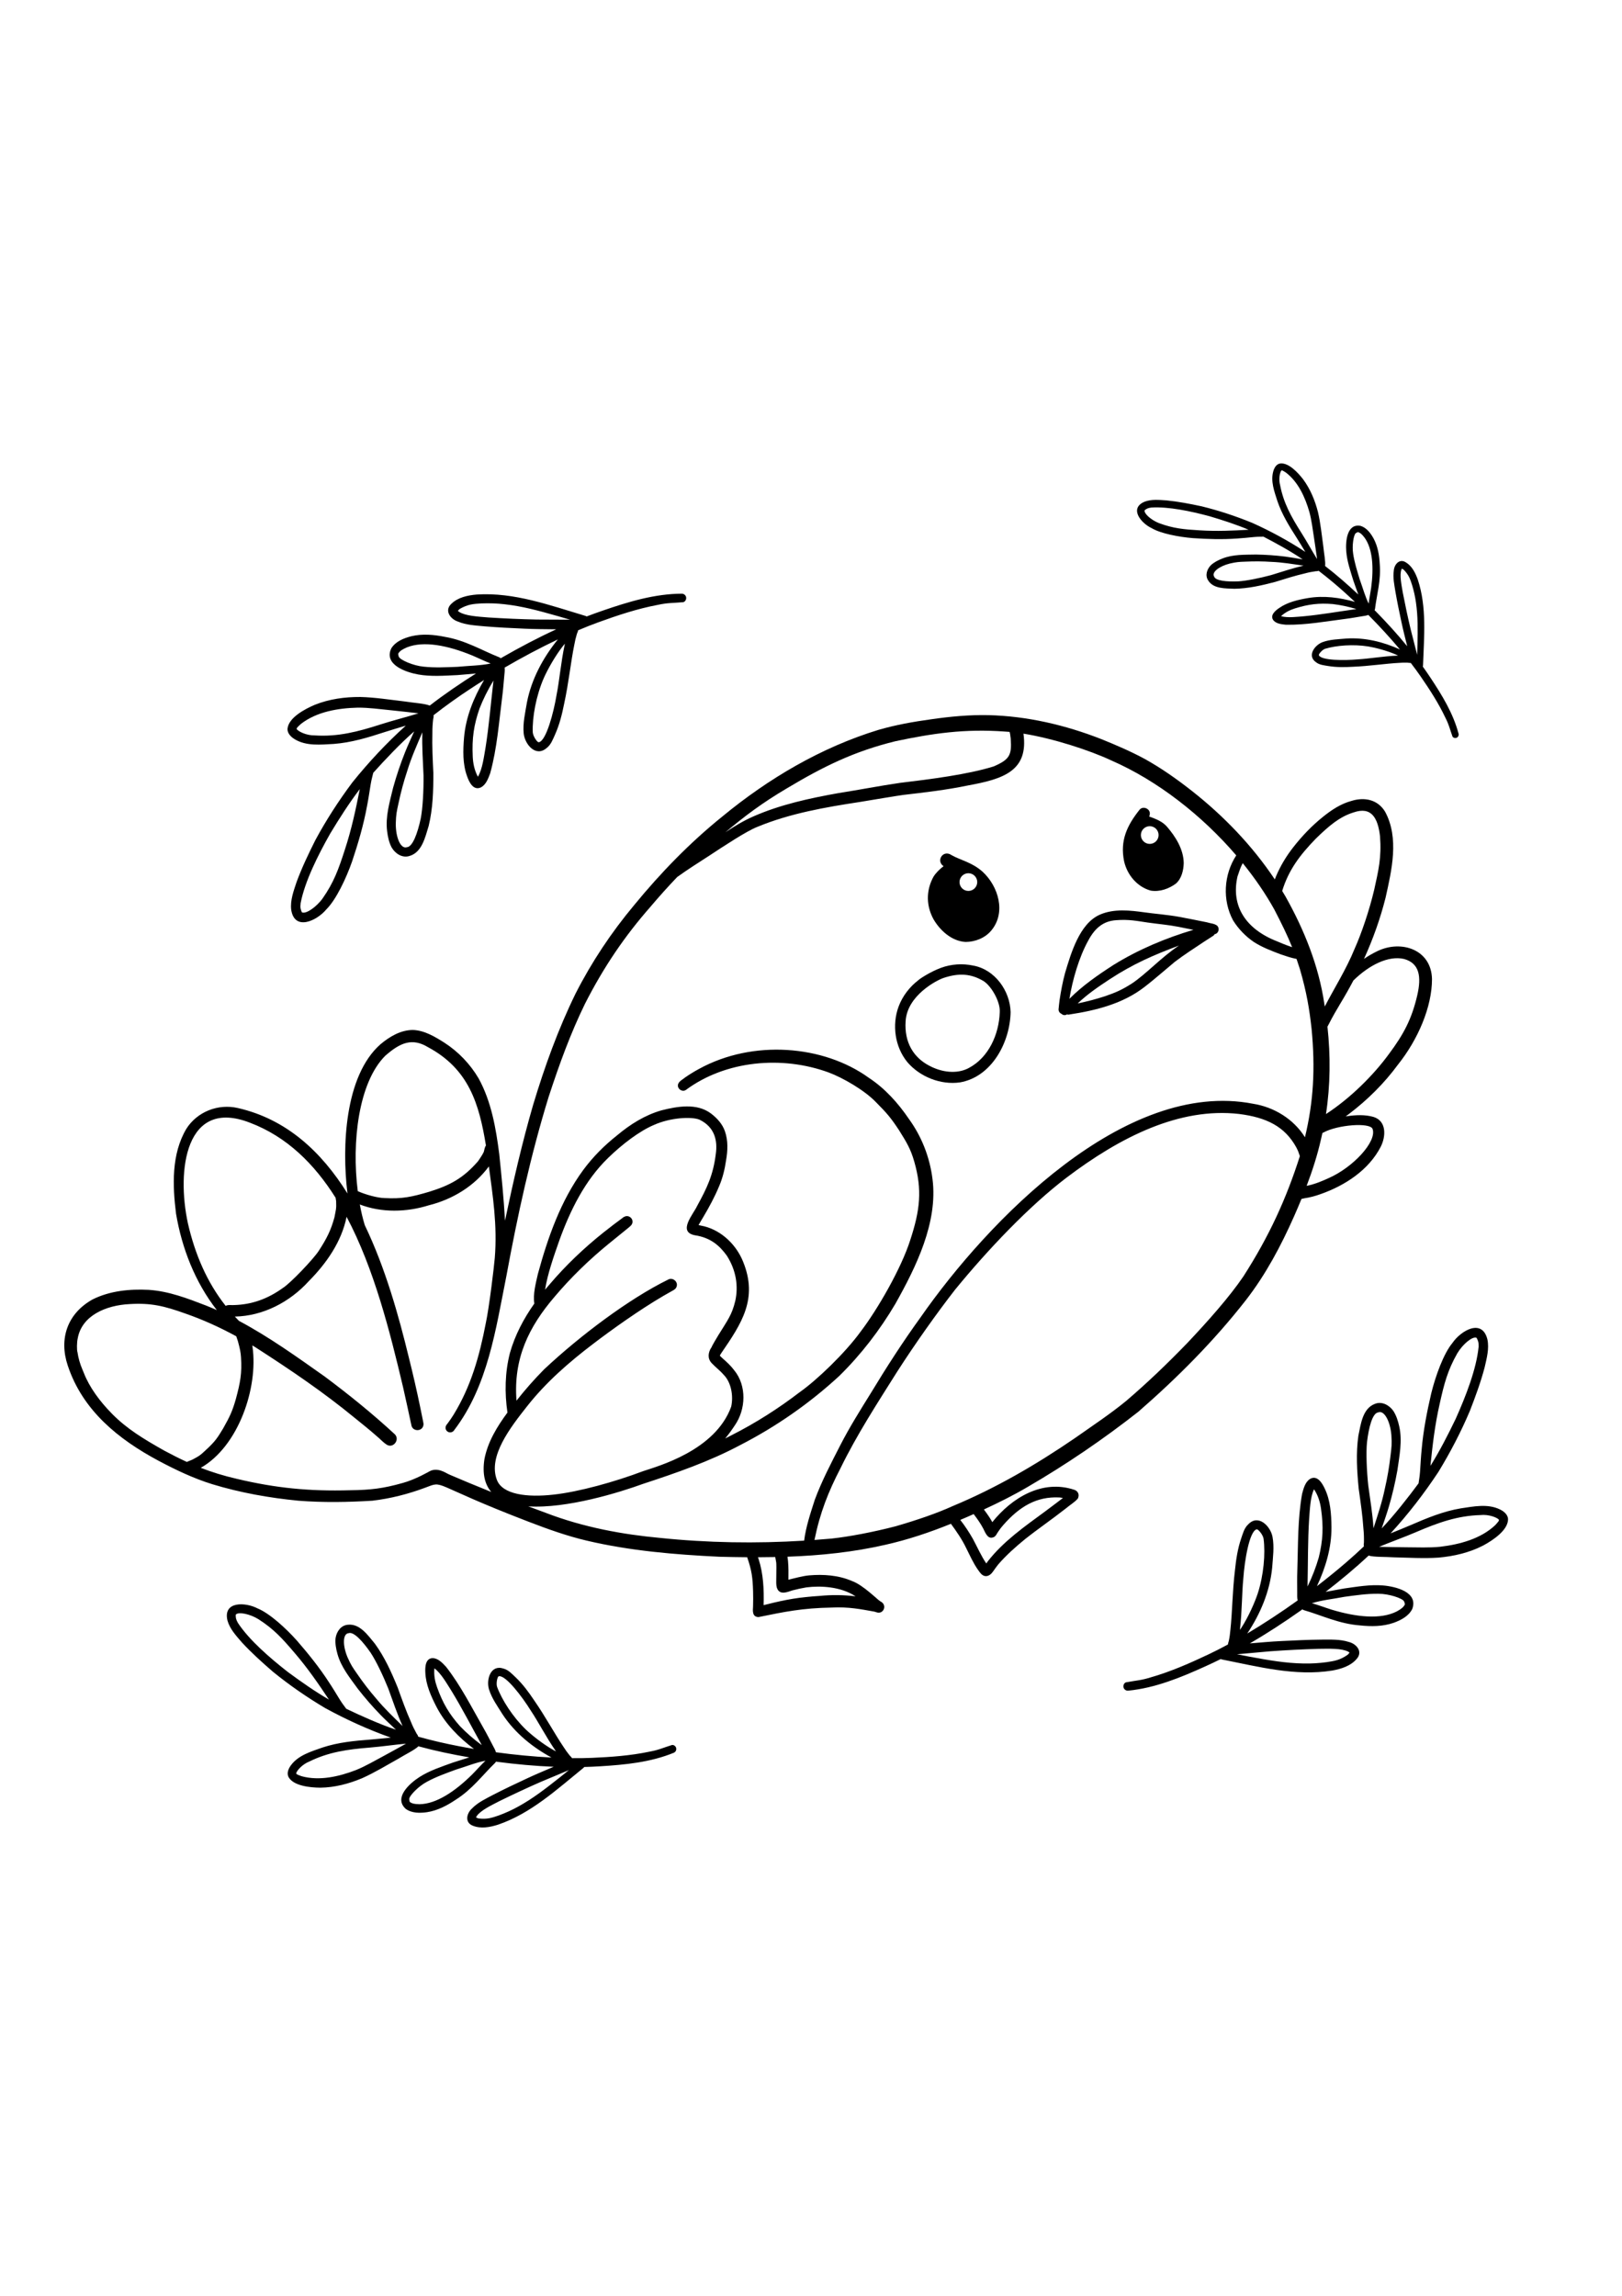
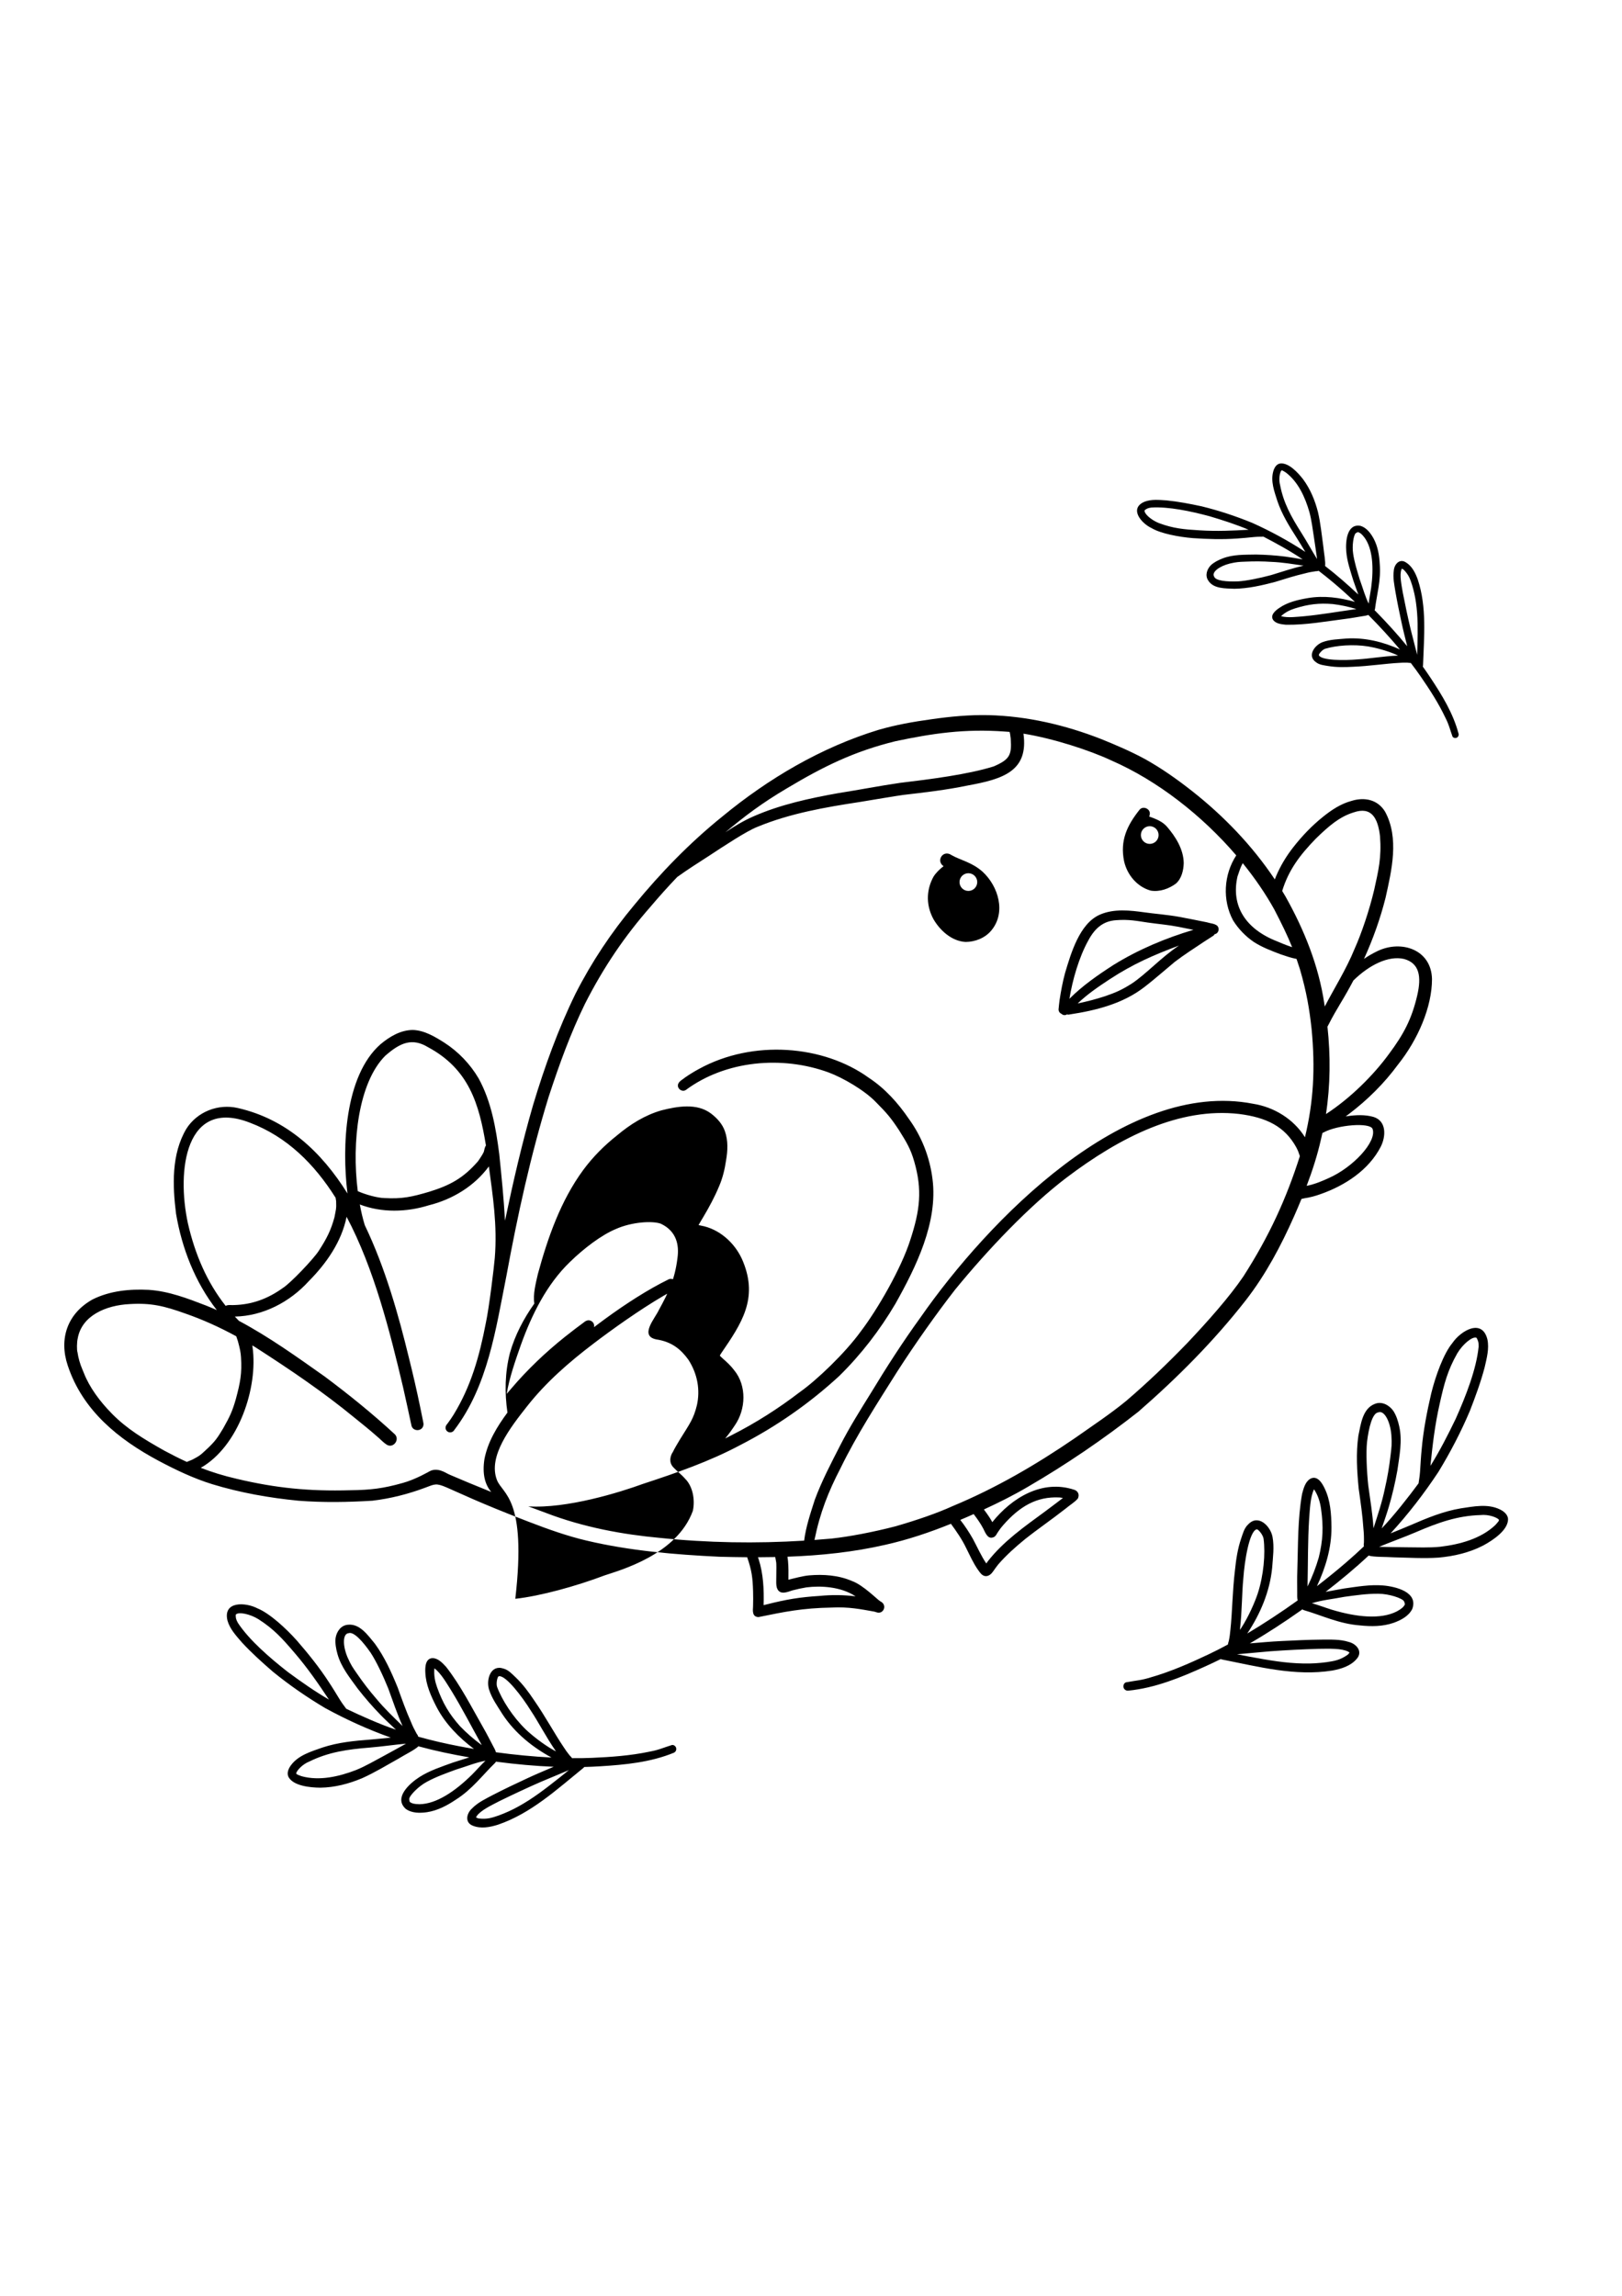
<svg xmlns="http://www.w3.org/2000/svg" viewBox="0 0 500 500" width="595" height="842" preserveAspectRatio="xMidYMid meet" data-scaled="true">
  <g id="BACKGROUND">
    <rect style="fill:#FFFFFF;" width="500" height="500" />
  </g>
  <g id="OBJECTS">
    <g>
      <g>
        <path d="M311.546,123.7c-0.014-0.101-0.03-0.202-0.045-0.302c0.006,0.05,0.02,0.153,0.047,0.317     C311.548,123.71,311.547,123.705,311.546,123.7z" />
-         <path d="M430.922,224.346c6.218-7.77,10.515-17.855,10.507-26.391c-0.19-9.054-9.357-12.16-16.768-8.644     c-1.723,0.839-3.015,1.593-4.195,2.433c2.755-6.064,5.01-12.349,6.642-18.822c1.901-8.528,4.256-18.405-0.125-26.527     c-2.25-3.748-6.332-4.591-10.325-3.359c-3.264,0.867-6.125,2.741-8.733,4.837c-3.457,2.752-6.536,5.977-9.258,9.453     c-2.167,2.767-3.998,5.804-5.354,9.048c-0.105,0.288-0.221,0.579-0.338,0.87c-6.948-10.411-15.744-19.556-25.576-27.285     c-4.585-3.602-9.359-6.975-14.46-9.81c-4.319-2.347-8.854-4.283-13.406-6.128c-11.098-4.353-22.908-7.117-34.851-7.404     c-5.879-0.125-11.734,0.428-17.547,1.266c-5.514,0.749-11.017,1.731-16.366,3.283c-17.632,5.395-33.878,14.973-48.064,26.663     c-10.052,8.099-19.049,17.37-27.225,27.344c-7.017,8.391-13.106,17.53-18.068,27.281c-5.384,11.003-9.552,22.579-13.078,34.299     c-3.41,11.751-6.149,23.682-8.66,35.654c-0.382-6.848-1.073-13.681-1.773-20.503c-1.027-7.987-2.44-16.2-6.361-23.331     c-2.617-4.441-6.242-8.225-10.572-11.021c-2.936-1.848-6.095-3.766-9.652-3.909c-3.807,0.003-7.223,2.049-10.058,4.432     c-11.08,9.799-11.849,31.776-10.192,45.555c0.012,0.095,0.027,0.19,0.042,0.285c-0.01,0.026-0.017,0.052-0.026,0.079     c-7.95-12.755-18.728-22.87-33.777-26.294c-6.065-1.394-12.534,1.133-15.875,6.425c-4.615,7.807-4.251,17.42-3.167,26.127     c1.808,10.698,5.875,21.138,12.58,29.725c-1.102-0.487-2.211-0.96-3.335-1.404c-5.715-2.205-11.528-4.446-17.703-4.837     c-5.861-0.297-11.972,0.298-17.279,2.96c-7.711,4.307-10.43,12.061-7.64,20.365c4.577,13.825,15.57,22.707,28.01,29.362     c5.319,2.823,10.786,5.433,16.551,7.214c8.614,2.624,17.543,4.21,26.498,5.081c7.605,0.601,15.266,0.472,22.876-0.001     c5.508-0.65,10.974-2.034,16.166-3.975c6.227-2.329,1.033-1.421,31.997,10.472c5.84,2.243,11.731,4.362,17.83,5.799     c13.399,3.165,27.202,4.314,40.927,4.979c2.856,0.076,5.718,0.128,8.583,0.149c1.4,4.007,1.708,6.317,1.823,10.563     c0.035,1.513,0.047,3.026-0.006,4.538c-0.096,1.44-0.284,3.291,1.687,3.343c7.962-1.624,13.404-2.774,22.58-2.935     c5.27-0.263,9.113,0.548,12.624,1.162c0.18,0.035,0.36,0.069,0.54,0.099c-0.009,0-0.008,0.002,0.021,0.01     c0.347,0.086,0.955,0.332,0.351,0.081c0,0,0,0,0,0c2.311,1.114,3.816-2.138,1.43-3.272c-0.681-0.296-5.289-5.083-8.841-6.299     c-4.07-1.758-8.676-2.07-13.055-1.704c-1.858,0.149-4.64,0.9-6.435,1.346c0.016-1.928,0.051-3.859-0.129-5.78     c-0.079-0.66-0.128-1.051-0.164-1.314c10.173-0.369,20.31-1.399,30.24-3.691c6.895-1.549,13.6-3.804,20.145-6.454     c1.739,2.369,3.416,4.793,4.689,7.449c1.139,2.263,2.161,4.608,3.623,6.688c0.636,0.85,1.262,1.971,2.455,1.993     c0.972-0.003,1.721-0.7,2.24-1.459c0.978-1.353,0.845-1.227,1.567-2.135c2.515-2.899,5.401-5.464,8.373-7.885     c3.088-2.476,8.06-5.933,12.145-9.123c1.762-1.461,3.093-2.188,4.04-3.317c0.708-1.593-0.381-2.482-1.115-2.696     c-9.842-3.262-19.205,2.416-25.262,9.977c-0.304-0.562-0.651-1.157-1.02-1.699c-0.516-0.729-1.018-1.494-1.573-2.208     c4.602-2.117,9.134-4.382,13.505-6.951c11.881-6.91,23.278-14.669,34.089-23.156c12.023-10.46,23.344-21.822,33.16-34.395     c6.141-7.905,10.869-16.82,14.911-25.95c0.767-1.738,1.512-3.487,2.233-5.246c0.294-0.06,0.587-0.14,0.87-0.202     c1.724-0.248,3.408-0.7,5.044-1.297c7.481-2.625,14.825-7.391,18.526-14.6c1.604-3.167,1.848-7.909-2.229-9.179     c-2.651-0.758-5.481-0.609-8.186-0.22c-0.134,0.021-0.268,0.044-0.403,0.065c0.335-0.243,0.67-0.487,0.999-0.739     C421.532,235.21,426.67,230.134,430.922,224.346z M405.64,154.657c4.043-3.931,7.286-6.722,11.607-8.058     c5.535-1.917,7.509,1.726,8.16,7.354c0.499,6.535-0.476,10.476-1.778,16.412c-1.529,6.471-3.943,13.556-6.05,18.249     c-2.574,6.348-6.364,12.285-9.206,17.812c-0.049-0.303-0.092-0.608-0.143-0.911c-1.724-11.658-6.199-22.748-11.945-32.984     c-0.338-0.58-0.687-1.152-1.036-1.725C397.216,164.376,400.655,159.784,405.64,154.657z M383.087,162.235     c3.733,4.605,7.016,9.397,9.712,14.235c2.329,4.512,4.024,7.936,5.519,11.661c-2.345-0.804-3.608-1.367-4.705-1.83     c-9.731-3.812-14.19-10.974-12.141-19.968C382.052,164.635,382.383,163.522,383.087,162.235z M242.493,139.217     c11.405-6.82,20.763-11.418,33.51-14.556c11.438-2.417,21.331-3.9,33.846-2.98c0.445,0.023,0.912,0.063,1.379,0.103     c0.111,0.466,0.221,0.932,0.241,1.389c0.012,0.075,0.022,0.15,0.033,0.225c-0.012-0.107,0.013,0.018,0.045,0.302     c0.004,0.027,0.008,0.054,0.012,0.082c-0.004-0.026-0.007-0.043-0.011-0.067c0.005,0.049,0.011,0.099,0.017,0.157     c0.375,5.087-0.374,6.421-5.214,8.534c-7.935,2.495-19.576,3.963-28.962,5.09c-6.317,0.924-12.585,2.155-18.892,3.14     c-8.997,1.609-18.062,3.558-26.449,7.279c-2.978,1.311-5.742,3.014-8.447,4.81C229.77,147.567,234.94,143.688,242.493,139.217z      M118.737,221.617c4.705-4.152,8.359-5.588,13.18-2.683c12.611,6.753,15.783,17.461,17.879,30.314     c-0.41,0.581-0.47,1.326-0.632,1.862c0.006-0.02-0.063,0.12-0.122,0.269c0.003-0.007,0.007-0.012,0.01-0.019     c0.077-0.163,0.108-0.235,0.113-0.25c-0.046,0.149-0.097,0.286-0.169,0.394c0.014-0.04,0.03-0.083,0.047-0.125     c-0.343,0.76-0.838,1.437-1.286,2.137c-0.122,0.186-0.323,0.469-0.409,0.594c-4.576,5.279-8.726,7.433-14.977,9.378     c-5.431,1.61-8.434,2.266-13.898,1.958c-2.027-0.031-5.784-1.037-8.187-2.129C108.357,248.183,110.532,229.842,118.737,221.617z      M57.933,273.289c-3.561-16.45-0.762-38.843,19.159-31.045c11.327,4.295,19.812,12.687,26.387,23.152     c-0.005,0.173,0.007,0.347,0.059,0.521c0.003-0.002,0.001-0.02,0.001-0.029c0,0.002,0,0.004,0.001,0.007     c0.002,0.019,0.004,0.031,0.007,0.058c0.003,0.034,0.011,0.066,0.015,0.099c0.01,0.069,0.019,0.137,0.029,0.206     c-0.005-0.036-0.013-0.093-0.021-0.152c0.011,0.093,0.028,0.185,0.042,0.278c0.108,2.489-0.066,2.582-0.518,5.009     c-1.065,3.893-2.305,6.442-4.86,10.36c-1.624,2.506-8.639,9.873-10.958,11.346c-4.863,3.523-9.763,5.151-14.972,5.32     c-0.894,0.083-1.945-0.186-2.744,0.252C63.824,291.401,60.151,282.882,57.933,273.289z M57.605,346.771     c-2.266-1.035-4.532-2.181-6.917-3.461c-6.371-3.586-11.549-6.713-16.127-11.351c-3.806-3.849-7.008-8.232-8.693-12.563     c0,0,0,0,0,0c-0.038-0.093-0.077-0.186-0.115-0.278c-0.063-0.169-0.061-0.157-0.031-0.074c-0.105-0.254-0.21-0.508-0.316-0.761     c-0.731-1.701-1.254-3.485-1.52-5.319c-0.242-0.664-0.202-3.133,0.072-4.266c1.267-7.078,8.753-10.22,16-10.576     c6.531-0.403,10.646,0.566,17.215,2.928c5.305,1.848,10.351,4.112,15.655,6.993c0.154,0.516,0.357,1.029,0.505,1.498     c0.666,2.444,0.85,3.416,0.96,4.946c0.321,4.989-0.215,7.82-1.597,12.927c-1.09,3.813-1.868,5.394-3.89,8.996     c-1.743,2.91-2.414,3.876-4.599,5.992c-1.961,1.793-2.231,2.247-4.286,3.321C59.226,346.179,58.357,346.4,57.605,346.771z      M153.188,352.343c-2.845-7.284,4.203-16.278,9.287-22.719c5.824-7.406,12.938-13.596,20.414-19.276     c5.557-4.244,14.162-10.402,21.636-14.769c0.941-0.544,1.883-1.088,2.836-1.612c0.557-0.271,1.08-0.676,1.232-1.308     c0.475-1.509-1.343-2.903-2.68-2.061c-12.021,5.91-27.113,17.254-38.163,27.618c-3.025,3.053-5.872,6.286-8.533,9.663     c-0.993-12.927,3.708-22.665,11.82-32.109c4.989-5.899,10.558-11.294,16.539-16.181c1.9-1.554,3.822-3.08,5.717-4.64     c0.702-0.617,1.712-1.172,1.688-2.228c0.023-1.102-1.115-1.962-2.175-1.657c-0.956,0.409-0.438,0.203-1.411,0.888     c-0.659,0.453-3.343,2.489-5.42,4.146c-5.98,4.774-11.547,10.069-16.509,15.897c-0.488,0.554-0.967,1.117-1.44,1.686     c0.742-4.772,2.665-10.27,4.398-15.192c3.331-9.239,7.909-18.506,15.007-25.38c4.422-4.328,9.85-8.395,14.132-10.187     c5.016-2.273,11.503-2.628,14.001-1.662c4.753,2.263,5.674,6.468,5.09,10.58c-0.802,6.535-2.708,10.473-5.736,16.001     c-1.217,2.638-6.078,7.967-0.792,9.056c4.863,0.72,7.651,3.143,9.925,6.298c2.881,4.508,3.605,9.403,2.608,13.946     c-1.058,4.327-2.23,5.726-5.235,10.593c-0.804,1.378-1.686,2.729-2.333,4.189c0.059-0.14,0.119-0.281,0.178-0.421     c-0.984,1.553-1.238,3.36,0.101,4.801c1.161,1.243,2.547,2.262,3.662,3.555c2.3,2.263,3.116,6.39,2.371,9.864     c-4.911,13.597-22.707,18.378-27.146,19.887c-8.734,3.306-19.869,6.395-27.586,7.229     C162.443,357.78,154.917,356.799,153.188,352.343z M244.201,386.379c1.444-0.389,2.907-0.706,4.383-0.949     c4.348-0.549,10.598-0.275,15.161,2.766c-3.662-0.46-7.374-0.503-11.058-0.135c-6.181,0.392-10.154,1.047-16.439,2.637     c-0.287,0.058-0.57,0.135-0.853,0.208c0.133-4.801-0.075-9.683-1.568-14.273c-0.071-0.154-0.128-0.319-0.183-0.486     c1.776-0.004,3.552-0.025,5.327-0.062c0.026,0.12,0.053,0.239,0.072,0.359c0.282,1.629,0.261,1.002,0.284,2.91     c-0.025,1.513-0.038,3.027-0.046,4.54c0.02,0.733,0.046,1.48,0.404,2.139C240.659,387.777,242.736,386.854,244.201,386.379z      M306.453,369.887c0.543-0.303,0.772-0.904,1.1-1.398c0.969-1.423,0.738-1.091,1.763-2.323c4.967-5.627,10.188-8.79,17.2-8.452     c0.071-0.019,0.53,0.047,1.146,0.169c-1.712,1.348-3.354,2.51-5.622,4.238c-6.225,4.568-12.706,9.093-17.5,15.231     c-0.09,0.133-0.301,0.421-0.509,0.703c-1.605-2.376-2.757-5.024-4.111-7.546c-1.153-2.038-2.462-4.022-3.902-5.874     c0.671-0.285,1.342-0.568,2.009-0.86c0.708-0.309,1.414-0.62,2.12-0.934c0.253,0.339,0.492,0.647,0.108,0.148     c0.042,0.058,0.086,0.114,0.128,0.171c0.991,1.312,1.932,2.666,2.701,4.121C303.778,368.627,304.515,370.868,306.453,369.887z      M383.286,289.595c-4.266,6.298-10.945,13.827-17.397,20.642c-5.969,6.174-12.186,12.133-18.714,17.715     c-4.786,3.926-9.815,7.264-15.941,11.559c-11.828,8.091-24.264,15.341-37.515,20.846c-4.942,2.25-10.961,4.307-17.625,6.24     c-6.957,1.806-14.255,3.189-19.714,3.789c-1.767,0.161-3.536,0.302-5.307,0.431c1.699-8.409,4.266-14.858,7.997-22.063     c5.044-10.35,11.329-20.011,17.454-29.74c5.631-8.771,12.321-18.19,17.873-25.312c10.094-12.358,22.933-25.865,34.363-34.54     c16.573-12.543,34.825-21.738,53.2-19.633c8.513,1.075,14.095,3.879,17.624,10.272c0.668,1.301,0.673,1.428,1.112,2.727     C396.499,265.672,391.277,277.14,383.286,289.595z M386.291,236.387c-39.557-7.716-81.843,36.155-102.513,65.816     c-5.467,7.549-10.514,15.39-15.34,23.362c-3.272,5.269-6.573,10.528-9.406,16.051c-2.813,5.502-5.708,10.994-7.856,16.798     c-1.321,4.121-2.75,8.326-3.288,12.617c-14.854,0.917-29.785,0.681-44.587-0.862c-11.107-1.031-23.332-3.18-35.163-7.746     c-1.765-0.642-3.532-1.298-5.289-1.96c11.925,0.761,28.331-4.361,35.322-6.915c10.241-3.362,20.487-6.891,30.021-11.977     c11.061-5.674,21.377-12.861,30.516-21.288c6.727-6.605,12.51-14.13,17.303-22.243c6.38-11.367,13.149-25.065,11.448-38.422     c-0.83-6.72-3.325-13.12-7.309-18.599c-3.318-4.877-7.365-9.379-12.32-12.631c-14.02-10.129-35.782-11.833-52.323-2.752     c-1.477,0.799-2.914,1.674-4.293,2.633c-0.694,0.594-1.692,1.037-2.097,1.881c-0.659,1.368,1.023,2.786,2.279,2.006     c12.315-9.147,29.729-10.667,44.059-5.411c4.358,1.619,11.057,5.475,14.594,9.171c3.392,3.412,4.613,4.861,7.095,8.627     c2.476,3.95,3.571,5.818,4.68,9.633c2.527,8.757,1.792,15.011-1.224,24.206c-2.784,8.766-10.079,21.381-15.254,28.166     c-4.824,6.685-13.629,15.073-18.759,18.674c-6.628,5.084-13.686,9.578-21.141,13.35c-0.637,0.334-1.268,0.656-1.894,0.972     c1.078-1.29,2.06-2.667,2.98-4.065c3.406-4.927,3.689-12.186-0.181-16.935c-1.021-1.371-2.272-2.532-3.554-3.653     c-0.304-0.281-0.615-0.558-0.895-0.865c0.058-0.157,0.173-0.39,0.465-0.82c6.255-9.129,11.329-16.704,6.738-28.064     c-2.047-5.18-6.514-9.572-11.965-10.977c-0.248-0.049-1.118-0.246-1.802-0.391c0.465-0.858,1.001-1.679,1.486-2.524     c1.793-3.019,3.464-6.115,4.817-9.357c1.122-2.577,1.782-5.326,2.184-8.101c0.516-2.96,0.651-6.064-0.359-8.938     c-0.781-2.267-2.477-4.1-4.368-5.519c-4.333-3.203-10.275-2.157-15.15-0.927c-5.125,1.455-9.698,4.335-13.75,7.739     c-3.906,3.089-7.443,6.633-10.402,10.644c-6.948,9.462-10.913,20.803-13.981,32.038c-0.642,2.867-1.559,6.217-1.1,9.127     c0.001,0.003,0.003,0.005,0.004,0.008c-3.295,4.646-5.967,9.724-7.526,15.224c-1.534,5.965-1.663,12.285-0.763,18.369     c-3.188,4.319-6.075,9.025-7.096,14.362c-0.704,4.562,0.161,7.832,2.108,10.107c-4.807-1.927-9.301-3.799-13.173-5.467     c0.176,0.074,0.351,0.148,0.527,0.223c-0.235-0.107-0.469-0.214-0.704-0.321c-0.638-0.29-3.242-2.118-5.665-0.807     c0,0-4.387,2.56-8.285,3.605c-6.068,1.714-9.922,2.159-16.206,2.237c-12.646,0.356-22.9-0.665-34.869-3.499     c-4.148-0.957-7.741-2.074-11.171-3.41c11.675-6.64,17.718-24.737,15.955-37.222c-0.026-0.17-0.061-0.338-0.09-0.508     c0.312,0.186,0.617,0.36,0.932,0.55c11.258,7.243,21.025,13.894,30.556,21.712c2.284,1.864,4.606,3.685,6.811,5.643     c1.135,0.91,2.111,2.104,3.372,2.817c1.988,0.935,3.863-1.788,2.256-3.348c-6.841-6.319-14.105-12.192-21.566-17.762     c-8.58-6.064-17.188-12.241-26.466-17.176c-0.431-0.433-0.848-0.875-1.261-1.319c8.71-0.162,16.951-4.482,22.776-10.897     c5.446-5.477,10.141-12.198,11.672-19.857c8.478,15.966,13.373,35.448,17.408,52.512c0.887,3.956,1.76,7.915,2.601,11.88     c0.44,1.779,3.172,1.841,3.638,0c0.158-0.508-0.008-1.015-0.099-1.518c-0.276-1.394-0.565-2.785-0.851-4.177     c-1.055-5.115-2.225-10.205-3.495-15.27c-3.095-12.739-7.201-27.559-13.601-40.851c-0.599-1.98-1.11-4.119-1.525-6.365     c6.758,2.582,14.388,2.399,21.279,0.247c7.276-1.804,14.052-5.915,18.501-11.98c1.199,9.037,2.651,18.031,1.824,28.23     c-0.215,2.648-1.737,15.299-2.739,19.928c-2.016,10.52-4.634,19.657-9.935,28.322c-0.527,0.841-1.075,1.67-1.671,2.464     c-0.286,0.454-0.774,0.836-0.809,1.401c-0.135,0.687,0.359,1.396,1.031,1.578c0.607,0.176,1.311-0.112,1.624-0.661     c10.381-13.609,12.799-31.094,16.069-47.433c3.424-18.621,7.457-37.17,13.038-55.275c3.439-10.495,6.764-19.565,11.168-28.614     c5.807-11.436,12.327-20.962,20.098-29.821c2.697-3.188,5.481-6.298,8.362-9.313c3.062-2.209,6.465-4.367,9.904-6.587     c4.296-2.83,11.574-7.637,14.824-8.873c10.09-4.173,20.96-6.045,31.703-7.684c3.707-0.622,11.497-1.917,13.25-2.149     c6.672-0.774,13.352-1.542,19.934-2.918c10.859-1.972,18.735-4.442,17.121-15.972c9.075,1.469,20.278,5.063,27.158,8.294     c14.204,6.21,27.899,16.928,38.441,29.227c-3.864,5.897-4.346,13.818-0.962,20.065c1.646,2.635,3.853,4.911,6.424,6.653     c2.527,1.618,5.359,2.684,8.152,3.747c1.632,0.553,3.27,1.134,4.968,1.444c0.346,0.992,0.689,2.024,1.033,3.125     c2.056,7.08,2.929,12.268,3.605,18.43c1.175,12.274,0.584,22.486-2.042,33.404C398.814,241.137,392.753,237.398,386.291,236.387z      M423.094,244.1c1.478,3.867-6.003,11.938-13.645,15.257c-1.582,0.707-3.876,1.762-6.66,2.329     c1.778-4.687,3.317-9.46,4.42-14.358c0.158-0.643,0.299-1.29,0.441-1.936c0.098-0.032,0.196-0.072,0.29-0.131     C412.273,242.865,422.198,242.085,423.094,244.1z M408.747,239.562c1.364-8.898,1.424-17.987,0.458-26.945     c0.283-0.447,0.429-0.875,0.48-0.895c1.08-2.143,2.294-4.213,3.522-6.274c1.401-2.311,2.732-4.665,3.992-7.055     c4.887-4.785,10.801-7.742,15.607-6.633c4.748,1.312,5.433,5.393,4.071,11.248c-1.691,7.214-4.107,11.866-8.748,18.078     C423.376,227.597,416.248,234.694,408.747,239.562z" />
+         <path d="M430.922,224.346c6.218-7.77,10.515-17.855,10.507-26.391c-0.19-9.054-9.357-12.16-16.768-8.644     c-1.723,0.839-3.015,1.593-4.195,2.433c2.755-6.064,5.01-12.349,6.642-18.822c1.901-8.528,4.256-18.405-0.125-26.527     c-2.25-3.748-6.332-4.591-10.325-3.359c-3.264,0.867-6.125,2.741-8.733,4.837c-3.457,2.752-6.536,5.977-9.258,9.453     c-2.167,2.767-3.998,5.804-5.354,9.048c-0.105,0.288-0.221,0.579-0.338,0.87c-6.948-10.411-15.744-19.556-25.576-27.285     c-4.585-3.602-9.359-6.975-14.46-9.81c-4.319-2.347-8.854-4.283-13.406-6.128c-11.098-4.353-22.908-7.117-34.851-7.404     c-5.879-0.125-11.734,0.428-17.547,1.266c-5.514,0.749-11.017,1.731-16.366,3.283c-17.632,5.395-33.878,14.973-48.064,26.663     c-10.052,8.099-19.049,17.37-27.225,27.344c-7.017,8.391-13.106,17.53-18.068,27.281c-5.384,11.003-9.552,22.579-13.078,34.299     c-3.41,11.751-6.149,23.682-8.66,35.654c-0.382-6.848-1.073-13.681-1.773-20.503c-1.027-7.987-2.44-16.2-6.361-23.331     c-2.617-4.441-6.242-8.225-10.572-11.021c-2.936-1.848-6.095-3.766-9.652-3.909c-3.807,0.003-7.223,2.049-10.058,4.432     c-11.08,9.799-11.849,31.776-10.192,45.555c0.012,0.095,0.027,0.19,0.042,0.285c-0.01,0.026-0.017,0.052-0.026,0.079     c-7.95-12.755-18.728-22.87-33.777-26.294c-6.065-1.394-12.534,1.133-15.875,6.425c-4.615,7.807-4.251,17.42-3.167,26.127     c1.808,10.698,5.875,21.138,12.58,29.725c-1.102-0.487-2.211-0.96-3.335-1.404c-5.715-2.205-11.528-4.446-17.703-4.837     c-5.861-0.297-11.972,0.298-17.279,2.96c-7.711,4.307-10.43,12.061-7.64,20.365c4.577,13.825,15.57,22.707,28.01,29.362     c5.319,2.823,10.786,5.433,16.551,7.214c8.614,2.624,17.543,4.21,26.498,5.081c7.605,0.601,15.266,0.472,22.876-0.001     c5.508-0.65,10.974-2.034,16.166-3.975c6.227-2.329,1.033-1.421,31.997,10.472c5.84,2.243,11.731,4.362,17.83,5.799     c13.399,3.165,27.202,4.314,40.927,4.979c2.856,0.076,5.718,0.128,8.583,0.149c1.4,4.007,1.708,6.317,1.823,10.563     c0.035,1.513,0.047,3.026-0.006,4.538c-0.096,1.44-0.284,3.291,1.687,3.343c7.962-1.624,13.404-2.774,22.58-2.935     c5.27-0.263,9.113,0.548,12.624,1.162c0.18,0.035,0.36,0.069,0.54,0.099c-0.009,0-0.008,0.002,0.021,0.01     c0.347,0.086,0.955,0.332,0.351,0.081c0,0,0,0,0,0c2.311,1.114,3.816-2.138,1.43-3.272c-0.681-0.296-5.289-5.083-8.841-6.299     c-4.07-1.758-8.676-2.07-13.055-1.704c-1.858,0.149-4.64,0.9-6.435,1.346c0.016-1.928,0.051-3.859-0.129-5.78     c-0.079-0.66-0.128-1.051-0.164-1.314c10.173-0.369,20.31-1.399,30.24-3.691c6.895-1.549,13.6-3.804,20.145-6.454     c1.739,2.369,3.416,4.793,4.689,7.449c1.139,2.263,2.161,4.608,3.623,6.688c0.636,0.85,1.262,1.971,2.455,1.993     c0.972-0.003,1.721-0.7,2.24-1.459c0.978-1.353,0.845-1.227,1.567-2.135c2.515-2.899,5.401-5.464,8.373-7.885     c3.088-2.476,8.06-5.933,12.145-9.123c1.762-1.461,3.093-2.188,4.04-3.317c0.708-1.593-0.381-2.482-1.115-2.696     c-9.842-3.262-19.205,2.416-25.262,9.977c-0.304-0.562-0.651-1.157-1.02-1.699c-0.516-0.729-1.018-1.494-1.573-2.208     c4.602-2.117,9.134-4.382,13.505-6.951c11.881-6.91,23.278-14.669,34.089-23.156c12.023-10.46,23.344-21.822,33.16-34.395     c6.141-7.905,10.869-16.82,14.911-25.95c0.767-1.738,1.512-3.487,2.233-5.246c0.294-0.06,0.587-0.14,0.87-0.202     c1.724-0.248,3.408-0.7,5.044-1.297c7.481-2.625,14.825-7.391,18.526-14.6c1.604-3.167,1.848-7.909-2.229-9.179     c-2.651-0.758-5.481-0.609-8.186-0.22c-0.134,0.021-0.268,0.044-0.403,0.065c0.335-0.243,0.67-0.487,0.999-0.739     C421.532,235.21,426.67,230.134,430.922,224.346z M405.64,154.657c4.043-3.931,7.286-6.722,11.607-8.058     c5.535-1.917,7.509,1.726,8.16,7.354c0.499,6.535-0.476,10.476-1.778,16.412c-1.529,6.471-3.943,13.556-6.05,18.249     c-2.574,6.348-6.364,12.285-9.206,17.812c-0.049-0.303-0.092-0.608-0.143-0.911c-1.724-11.658-6.199-22.748-11.945-32.984     c-0.338-0.58-0.687-1.152-1.036-1.725C397.216,164.376,400.655,159.784,405.64,154.657z M383.087,162.235     c3.733,4.605,7.016,9.397,9.712,14.235c2.329,4.512,4.024,7.936,5.519,11.661c-2.345-0.804-3.608-1.367-4.705-1.83     c-9.731-3.812-14.19-10.974-12.141-19.968C382.052,164.635,382.383,163.522,383.087,162.235z M242.493,139.217     c11.405-6.82,20.763-11.418,33.51-14.556c11.438-2.417,21.331-3.9,33.846-2.98c0.445,0.023,0.912,0.063,1.379,0.103     c0.111,0.466,0.221,0.932,0.241,1.389c0.012,0.075,0.022,0.15,0.033,0.225c-0.012-0.107,0.013,0.018,0.045,0.302     c0.004,0.027,0.008,0.054,0.012,0.082c-0.004-0.026-0.007-0.043-0.011-0.067c0.005,0.049,0.011,0.099,0.017,0.157     c0.375,5.087-0.374,6.421-5.214,8.534c-7.935,2.495-19.576,3.963-28.962,5.09c-6.317,0.924-12.585,2.155-18.892,3.14     c-8.997,1.609-18.062,3.558-26.449,7.279c-2.978,1.311-5.742,3.014-8.447,4.81C229.77,147.567,234.94,143.688,242.493,139.217z      M118.737,221.617c4.705-4.152,8.359-5.588,13.18-2.683c12.611,6.753,15.783,17.461,17.879,30.314     c-0.41,0.581-0.47,1.326-0.632,1.862c0.006-0.02-0.063,0.12-0.122,0.269c0.003-0.007,0.007-0.012,0.01-0.019     c0.077-0.163,0.108-0.235,0.113-0.25c-0.046,0.149-0.097,0.286-0.169,0.394c0.014-0.04,0.03-0.083,0.047-0.125     c-0.343,0.76-0.838,1.437-1.286,2.137c-0.122,0.186-0.323,0.469-0.409,0.594c-4.576,5.279-8.726,7.433-14.977,9.378     c-5.431,1.61-8.434,2.266-13.898,1.958c-2.027-0.031-5.784-1.037-8.187-2.129C108.357,248.183,110.532,229.842,118.737,221.617z      M57.933,273.289c-3.561-16.45-0.762-38.843,19.159-31.045c11.327,4.295,19.812,12.687,26.387,23.152     c-0.005,0.173,0.007,0.347,0.059,0.521c0.003-0.002,0.001-0.02,0.001-0.029c0,0.002,0,0.004,0.001,0.007     c0.002,0.019,0.004,0.031,0.007,0.058c0.003,0.034,0.011,0.066,0.015,0.099c0.01,0.069,0.019,0.137,0.029,0.206     c-0.005-0.036-0.013-0.093-0.021-0.152c0.011,0.093,0.028,0.185,0.042,0.278c0.108,2.489-0.066,2.582-0.518,5.009     c-1.065,3.893-2.305,6.442-4.86,10.36c-1.624,2.506-8.639,9.873-10.958,11.346c-4.863,3.523-9.763,5.151-14.972,5.32     c-0.894,0.083-1.945-0.186-2.744,0.252C63.824,291.401,60.151,282.882,57.933,273.289z M57.605,346.771     c-2.266-1.035-4.532-2.181-6.917-3.461c-6.371-3.586-11.549-6.713-16.127-11.351c-3.806-3.849-7.008-8.232-8.693-12.563     c0,0,0,0,0,0c-0.038-0.093-0.077-0.186-0.115-0.278c-0.063-0.169-0.061-0.157-0.031-0.074c-0.105-0.254-0.21-0.508-0.316-0.761     c-0.731-1.701-1.254-3.485-1.52-5.319c-0.242-0.664-0.202-3.133,0.072-4.266c1.267-7.078,8.753-10.22,16-10.576     c6.531-0.403,10.646,0.566,17.215,2.928c5.305,1.848,10.351,4.112,15.655,6.993c0.154,0.516,0.357,1.029,0.505,1.498     c0.666,2.444,0.85,3.416,0.96,4.946c0.321,4.989-0.215,7.82-1.597,12.927c-1.09,3.813-1.868,5.394-3.89,8.996     c-1.743,2.91-2.414,3.876-4.599,5.992c-1.961,1.793-2.231,2.247-4.286,3.321C59.226,346.179,58.357,346.4,57.605,346.771z      M153.188,352.343c-2.845-7.284,4.203-16.278,9.287-22.719c5.824-7.406,12.938-13.596,20.414-19.276     c5.557-4.244,14.162-10.402,21.636-14.769c0.941-0.544,1.883-1.088,2.836-1.612c0.557-0.271,1.08-0.676,1.232-1.308     c0.475-1.509-1.343-2.903-2.68-2.061c-12.021,5.91-27.113,17.254-38.163,27.618c-3.025,3.053-5.872,6.286-8.533,9.663     c4.989-5.899,10.558-11.294,16.539-16.181c1.9-1.554,3.822-3.08,5.717-4.64     c0.702-0.617,1.712-1.172,1.688-2.228c0.023-1.102-1.115-1.962-2.175-1.657c-0.956,0.409-0.438,0.203-1.411,0.888     c-0.659,0.453-3.343,2.489-5.42,4.146c-5.98,4.774-11.547,10.069-16.509,15.897c-0.488,0.554-0.967,1.117-1.44,1.686     c0.742-4.772,2.665-10.27,4.398-15.192c3.331-9.239,7.909-18.506,15.007-25.38c4.422-4.328,9.85-8.395,14.132-10.187     c5.016-2.273,11.503-2.628,14.001-1.662c4.753,2.263,5.674,6.468,5.09,10.58c-0.802,6.535-2.708,10.473-5.736,16.001     c-1.217,2.638-6.078,7.967-0.792,9.056c4.863,0.72,7.651,3.143,9.925,6.298c2.881,4.508,3.605,9.403,2.608,13.946     c-1.058,4.327-2.23,5.726-5.235,10.593c-0.804,1.378-1.686,2.729-2.333,4.189c0.059-0.14,0.119-0.281,0.178-0.421     c-0.984,1.553-1.238,3.36,0.101,4.801c1.161,1.243,2.547,2.262,3.662,3.555c2.3,2.263,3.116,6.39,2.371,9.864     c-4.911,13.597-22.707,18.378-27.146,19.887c-8.734,3.306-19.869,6.395-27.586,7.229     C162.443,357.78,154.917,356.799,153.188,352.343z M244.201,386.379c1.444-0.389,2.907-0.706,4.383-0.949     c4.348-0.549,10.598-0.275,15.161,2.766c-3.662-0.46-7.374-0.503-11.058-0.135c-6.181,0.392-10.154,1.047-16.439,2.637     c-0.287,0.058-0.57,0.135-0.853,0.208c0.133-4.801-0.075-9.683-1.568-14.273c-0.071-0.154-0.128-0.319-0.183-0.486     c1.776-0.004,3.552-0.025,5.327-0.062c0.026,0.12,0.053,0.239,0.072,0.359c0.282,1.629,0.261,1.002,0.284,2.91     c-0.025,1.513-0.038,3.027-0.046,4.54c0.02,0.733,0.046,1.48,0.404,2.139C240.659,387.777,242.736,386.854,244.201,386.379z      M306.453,369.887c0.543-0.303,0.772-0.904,1.1-1.398c0.969-1.423,0.738-1.091,1.763-2.323c4.967-5.627,10.188-8.79,17.2-8.452     c0.071-0.019,0.53,0.047,1.146,0.169c-1.712,1.348-3.354,2.51-5.622,4.238c-6.225,4.568-12.706,9.093-17.5,15.231     c-0.09,0.133-0.301,0.421-0.509,0.703c-1.605-2.376-2.757-5.024-4.111-7.546c-1.153-2.038-2.462-4.022-3.902-5.874     c0.671-0.285,1.342-0.568,2.009-0.86c0.708-0.309,1.414-0.62,2.12-0.934c0.253,0.339,0.492,0.647,0.108,0.148     c0.042,0.058,0.086,0.114,0.128,0.171c0.991,1.312,1.932,2.666,2.701,4.121C303.778,368.627,304.515,370.868,306.453,369.887z      M383.286,289.595c-4.266,6.298-10.945,13.827-17.397,20.642c-5.969,6.174-12.186,12.133-18.714,17.715     c-4.786,3.926-9.815,7.264-15.941,11.559c-11.828,8.091-24.264,15.341-37.515,20.846c-4.942,2.25-10.961,4.307-17.625,6.24     c-6.957,1.806-14.255,3.189-19.714,3.789c-1.767,0.161-3.536,0.302-5.307,0.431c1.699-8.409,4.266-14.858,7.997-22.063     c5.044-10.35,11.329-20.011,17.454-29.74c5.631-8.771,12.321-18.19,17.873-25.312c10.094-12.358,22.933-25.865,34.363-34.54     c16.573-12.543,34.825-21.738,53.2-19.633c8.513,1.075,14.095,3.879,17.624,10.272c0.668,1.301,0.673,1.428,1.112,2.727     C396.499,265.672,391.277,277.14,383.286,289.595z M386.291,236.387c-39.557-7.716-81.843,36.155-102.513,65.816     c-5.467,7.549-10.514,15.39-15.34,23.362c-3.272,5.269-6.573,10.528-9.406,16.051c-2.813,5.502-5.708,10.994-7.856,16.798     c-1.321,4.121-2.75,8.326-3.288,12.617c-14.854,0.917-29.785,0.681-44.587-0.862c-11.107-1.031-23.332-3.18-35.163-7.746     c-1.765-0.642-3.532-1.298-5.289-1.96c11.925,0.761,28.331-4.361,35.322-6.915c10.241-3.362,20.487-6.891,30.021-11.977     c11.061-5.674,21.377-12.861,30.516-21.288c6.727-6.605,12.51-14.13,17.303-22.243c6.38-11.367,13.149-25.065,11.448-38.422     c-0.83-6.72-3.325-13.12-7.309-18.599c-3.318-4.877-7.365-9.379-12.32-12.631c-14.02-10.129-35.782-11.833-52.323-2.752     c-1.477,0.799-2.914,1.674-4.293,2.633c-0.694,0.594-1.692,1.037-2.097,1.881c-0.659,1.368,1.023,2.786,2.279,2.006     c12.315-9.147,29.729-10.667,44.059-5.411c4.358,1.619,11.057,5.475,14.594,9.171c3.392,3.412,4.613,4.861,7.095,8.627     c2.476,3.95,3.571,5.818,4.68,9.633c2.527,8.757,1.792,15.011-1.224,24.206c-2.784,8.766-10.079,21.381-15.254,28.166     c-4.824,6.685-13.629,15.073-18.759,18.674c-6.628,5.084-13.686,9.578-21.141,13.35c-0.637,0.334-1.268,0.656-1.894,0.972     c1.078-1.29,2.06-2.667,2.98-4.065c3.406-4.927,3.689-12.186-0.181-16.935c-1.021-1.371-2.272-2.532-3.554-3.653     c-0.304-0.281-0.615-0.558-0.895-0.865c0.058-0.157,0.173-0.39,0.465-0.82c6.255-9.129,11.329-16.704,6.738-28.064     c-2.047-5.18-6.514-9.572-11.965-10.977c-0.248-0.049-1.118-0.246-1.802-0.391c0.465-0.858,1.001-1.679,1.486-2.524     c1.793-3.019,3.464-6.115,4.817-9.357c1.122-2.577,1.782-5.326,2.184-8.101c0.516-2.96,0.651-6.064-0.359-8.938     c-0.781-2.267-2.477-4.1-4.368-5.519c-4.333-3.203-10.275-2.157-15.15-0.927c-5.125,1.455-9.698,4.335-13.75,7.739     c-3.906,3.089-7.443,6.633-10.402,10.644c-6.948,9.462-10.913,20.803-13.981,32.038c-0.642,2.867-1.559,6.217-1.1,9.127     c0.001,0.003,0.003,0.005,0.004,0.008c-3.295,4.646-5.967,9.724-7.526,15.224c-1.534,5.965-1.663,12.285-0.763,18.369     c-3.188,4.319-6.075,9.025-7.096,14.362c-0.704,4.562,0.161,7.832,2.108,10.107c-4.807-1.927-9.301-3.799-13.173-5.467     c0.176,0.074,0.351,0.148,0.527,0.223c-0.235-0.107-0.469-0.214-0.704-0.321c-0.638-0.29-3.242-2.118-5.665-0.807     c0,0-4.387,2.56-8.285,3.605c-6.068,1.714-9.922,2.159-16.206,2.237c-12.646,0.356-22.9-0.665-34.869-3.499     c-4.148-0.957-7.741-2.074-11.171-3.41c11.675-6.64,17.718-24.737,15.955-37.222c-0.026-0.17-0.061-0.338-0.09-0.508     c0.312,0.186,0.617,0.36,0.932,0.55c11.258,7.243,21.025,13.894,30.556,21.712c2.284,1.864,4.606,3.685,6.811,5.643     c1.135,0.91,2.111,2.104,3.372,2.817c1.988,0.935,3.863-1.788,2.256-3.348c-6.841-6.319-14.105-12.192-21.566-17.762     c-8.58-6.064-17.188-12.241-26.466-17.176c-0.431-0.433-0.848-0.875-1.261-1.319c8.71-0.162,16.951-4.482,22.776-10.897     c5.446-5.477,10.141-12.198,11.672-19.857c8.478,15.966,13.373,35.448,17.408,52.512c0.887,3.956,1.76,7.915,2.601,11.88     c0.44,1.779,3.172,1.841,3.638,0c0.158-0.508-0.008-1.015-0.099-1.518c-0.276-1.394-0.565-2.785-0.851-4.177     c-1.055-5.115-2.225-10.205-3.495-15.27c-3.095-12.739-7.201-27.559-13.601-40.851c-0.599-1.98-1.11-4.119-1.525-6.365     c6.758,2.582,14.388,2.399,21.279,0.247c7.276-1.804,14.052-5.915,18.501-11.98c1.199,9.037,2.651,18.031,1.824,28.23     c-0.215,2.648-1.737,15.299-2.739,19.928c-2.016,10.52-4.634,19.657-9.935,28.322c-0.527,0.841-1.075,1.67-1.671,2.464     c-0.286,0.454-0.774,0.836-0.809,1.401c-0.135,0.687,0.359,1.396,1.031,1.578c0.607,0.176,1.311-0.112,1.624-0.661     c10.381-13.609,12.799-31.094,16.069-47.433c3.424-18.621,7.457-37.17,13.038-55.275c3.439-10.495,6.764-19.565,11.168-28.614     c5.807-11.436,12.327-20.962,20.098-29.821c2.697-3.188,5.481-6.298,8.362-9.313c3.062-2.209,6.465-4.367,9.904-6.587     c4.296-2.83,11.574-7.637,14.824-8.873c10.09-4.173,20.96-6.045,31.703-7.684c3.707-0.622,11.497-1.917,13.25-2.149     c6.672-0.774,13.352-1.542,19.934-2.918c10.859-1.972,18.735-4.442,17.121-15.972c9.075,1.469,20.278,5.063,27.158,8.294     c14.204,6.21,27.899,16.928,38.441,29.227c-3.864,5.897-4.346,13.818-0.962,20.065c1.646,2.635,3.853,4.911,6.424,6.653     c2.527,1.618,5.359,2.684,8.152,3.747c1.632,0.553,3.27,1.134,4.968,1.444c0.346,0.992,0.689,2.024,1.033,3.125     c2.056,7.08,2.929,12.268,3.605,18.43c1.175,12.274,0.584,22.486-2.042,33.404C398.814,241.137,392.753,237.398,386.291,236.387z      M423.094,244.1c1.478,3.867-6.003,11.938-13.645,15.257c-1.582,0.707-3.876,1.762-6.66,2.329     c1.778-4.687,3.317-9.46,4.42-14.358c0.158-0.643,0.299-1.29,0.441-1.936c0.098-0.032,0.196-0.072,0.29-0.131     C412.273,242.865,422.198,242.085,423.094,244.1z M408.747,239.562c1.364-8.898,1.424-17.987,0.458-26.945     c0.283-0.447,0.429-0.875,0.48-0.895c1.08-2.143,2.294-4.213,3.522-6.274c1.401-2.311,2.732-4.665,3.992-7.055     c4.887-4.785,10.801-7.742,15.607-6.633c4.748,1.312,5.433,5.393,4.071,11.248c-1.691,7.214-4.107,11.866-8.748,18.078     C423.376,227.597,416.248,234.694,408.747,239.562z" />
        <path d="M415.871,239.508c-0.018,0.014-0.037,0.027-0.054,0.04c-0.122,0.092-0.24,0.19-0.362,0.282     C415.594,239.723,415.732,239.616,415.871,239.508z" />
-         <path d="M300.012,193.799c-3.317-0.698-6.748-0.477-9.934,0.691c-3.421,1.254-6.81,3.568-6.905,3.75     c-2.76,2.096-4.958,4.94-6.167,8.186c-2.093,5.654-1.15,12.431,2.694,17.127c3.873,4.541,10.298,7.094,16.228,6.247     c9.819-1.712,15.441-12.39,15.601-21.674C311.367,201.561,306.654,194.996,300.012,193.799z M308.185,208.168     c-0.226,6.795-3.402,13.982-9.585,17.219c-3.529,1.891-8.293,1.405-12.355-0.843c-4.505-2.425-7.531-6.921-7.075-13.602     c0.452-7.934,9.6-12.639,11.682-13.332c4.796-1.597,8.534-1.33,12.402,1.008C305.589,200.137,308.399,204.914,308.185,208.168z" />
        <path d="M372.018,180.455c-2.805-0.599-5.631-1.101-8.444-1.66c-3.608-0.663-8.25-1.025-10.647-1.386     c-4.594-0.634-9.568-1.215-13.933,0.719c-6.223,2.756-8.856,11.874-10.67,17.934c-0.756,2.763-1.269,5.588-1.705,8.418     c-0.124,0.946-0.222,1.895-0.31,2.845c-0.004,0.383,0.157,0.755,0.424,1.025c0.137,0.145,0.298,0.236,0.465,0.304     c0.425,0.423,1.097,0.592,1.699,0.185c0.253,0.089,0.539,0.108,0.846,0.016c8.1-1.218,16.449-3.325,23.021-8.437     c2.78-2.103,7.908-6.576,9.345-7.741c2.893-2.218,5.981-4.169,9.005-6.202c0.915-0.598,1.839-1.182,2.755-1.778     c0.251-0.139,0.437-0.347,0.568-0.585c0.153-0.027,0.306-0.066,0.455-0.143c0.87-0.485,1.033-1.767,0.317-2.462     C374.328,180.809,373.064,180.807,372.018,180.455z M348.825,199.384c-3.23,2.029-5.013,2.764-8.275,3.886     c-2.679,0.873-5.407,1.59-8.167,2.158c-0.058,0.018-0.123,0.031-0.184,0.046c3.056-2.886,6.097-4.972,9.857-7.447     c7.188-4.72,13.666-7.52,21.096-10.293c0.083-0.03,0.166-0.057,0.249-0.087C357.945,191.261,353.35,196.381,348.825,199.384z      M343.254,193.597c-4.794,3.088-9.563,6.39-13.597,10.443c0.973-5.929,2.982-12.831,5.775-17.888     c2.258-4.296,5.029-6.086,8.594-6.337c3.993-0.314,6.443,0.241,9.799,0.726c3.916,0.54,6.072,0.673,9.477,1.32     c1.528,0.33,3.066,0.615,4.602,0.913C359.286,185.339,350.9,188.863,343.254,193.597z" />
        <path d="M297.654,186.519c2.932-0.017,5.999-1.21,7.895-3.497c4.652-5.495,2.25-13.616-2.628-18.123     c-3.214-2.916-6.932-3.614-9.584-5.137c-2.667-1.827-4.894,1.803-2.47,3.406c-1.218,0.919-2.326,2.008-3.105,3.233     c-1.905,3.466-2.662,8.121-0.046,13.04C289.768,182.998,293.391,186.285,297.654,186.519z" />
        <path d="M354.754,170.7c2.716,0.45,5.573-0.567,7.745-2.178c1.742-1.542,2.333-4.063,2.398-6.311     c-0.06-4.252-2.493-8.126-5.198-11.253c-1.414-1.617-3.486-2.385-5.47-3.107c0.102-0.191,0.178-0.394,0.193-0.62     c0.331-1.656-1.943-2.769-3.082-1.533c-3.919,4.892-6.129,9.578-4.826,15.952C347.452,165.836,350.547,169.563,354.754,170.7z" />
        <circle style="fill:#FFFFFF;" cx="298.513" cy="168.066" r="2.729" />
        <circle style="fill:#FFFFFF;" cx="354.419" cy="153.572" r="2.729" />
      </g>
      <g>
        <path d="M464.861,364.691c0.132-1.561-1.212-2.671-2.492-3.287c-3.758-1.83-8.114-0.913-12.072-0.327     c-5.368,0.903-10.426,2.982-15.392,5.143c-2.064,0.897-4.161,1.713-6.242,2.569c5.409-5.892,10.319-12.251,14.727-18.922     c3.681-6.025,6.957-12.313,9.711-18.815c1.706-4.392,3.34-8.823,4.546-13.382c0.644-2.815,1.471-5.795,0.86-8.679     c-1.646-6.571-8.222-2.642-10.773,1.109c-2.73,3.26-5.207,10.15-6.534,15.515c-1.328,5.718-2.453,11.492-2.962,17.346     c-0.223,2.117-0.319,4.244-0.466,6.367c-0.002,0.043-0.002,0.063-0.003,0.074c-0.01,0.123-0.02,0.246-0.029,0.368     c0.004-0.009,0.002,0.048-0.016,0.205c-0.004,0.046-0.007,0.093-0.011,0.139c0-0.009,0-0.018,0.001-0.027     c-0.081,1.282-0.34,2.455-0.431,3.286c-3.055,4.141-7.606,9.965-11.365,13.89c0.754-2.21,1.535-4.41,2.198-6.65     c1.088-3.703,1.97-7.475,2.647-11.275c0.625-4.453,1.571-9.019,0.574-13.487c-0.372-1.7-0.909-3.417-1.874-4.879     c-1.278-1.76-3.563-2.988-5.704-2.069c-3.766,1.465-4.286,6.306-5.022,9.776c-0.787,5.436-0.432,10.972,0.104,16.417     c0.578,4.087,1.185,8.169,1.453,12.292c0.151,1.398,0.182,2.806,0.153,4.211c-0.056,0.396-0.119,0.805,0.005,1.178     c-3.54,3.359-7.209,6.495-10.285,8.96c-1.357,1.099-2.764,2.206-4.206,3.313c2.671-5.72,4.523-11.822,4.478-18.191     c-0.045-3.998-0.304-8.189-2.059-11.845c-0.813-1.765-2.361-4.332-4.607-2.974c-1.472,1.008-1.935,2.917-2.385,4.547     c-1.396,7.854-1.215,15.879-1.48,23.824c-0.083,2.205-0.029,4.411-0.028,6.617c0.008,0.733-0.058,1.647,0.133,2.426     c-5.052,3.619-10.357,7.114-15.529,10.194c4.044-6.07,6.953-12.958,7.673-20.243c0.222-3.191,0.711-6.435,0.1-9.61     c-0.676-3.309-4.398-7.027-7.465-3.797c-1.265,1.154-1.674,2.883-2.216,4.443c-1.054,3.118-1.542,6.378-1.878,9.641     c-0.809,6.688-0.801,12.816-1.43,18.622c-0.028,0.418-0.003-0.008,0.015-0.183c-0.092,1.073-0.225,2.146-0.444,3.201     c-0.067,0.435-0.295,0.866-0.303,1.305c-2.036,1.101-4.029,2.12-5.946,3.026c-5.753,2.724-11.594,5.305-17.723,7.067     c-3.063,0.982-4.565,0.98-7.797,1.58c-0.615,0.237-0.916,1.019-0.711,1.634c0.179,0.569,0.768,0.971,1.363,0.932     c8.354-0.803,16.247-4.053,23.827-7.49c1.612-0.72,3.202-1.483,4.782-2.265c0.11,0.066,0.231,0.116,0.369,0.141     c11.156,2.204,22.555,5.245,33.984,3.412c2.726-0.494,5.694-1.407,7.532-3.596c1.972-2.211-0.034-4.624-2.431-5.218     c-2.73-0.881-5.635-0.706-8.465-0.717c-4.092,0.045-8.184,0.227-12.271,0.437c-3.263,0.149-6.515,0.461-9.771,0.724     c5.374-3.118,10.586-6.521,15.659-10.108c0.178-0.13,0.356-0.263,0.534-0.393c0.163,0.147,0.365,0.256,0.607,0.3     c5.242,1.517,10.726,4.184,17.142,4.656c3.467,0.37,7.017,0.359,10.35-0.787c2.255-0.809,4.64-2.032,5.764-4.257     c1.962-5.246-5.135-6.942-8.978-7.266c-4.033-0.334-8.054,0.385-12.038,0.937c-1.889,0.354-3.795,0.665-5.686,1.038     c4.579-3.542,9.043-7.232,13.263-11.187c1.598,0.503,5.159,0.362,7.812,0.542c4.573,0.101,9.161,0.399,13.73,0.089     c4.755-0.423,9.48-1.526,13.745-3.715C460.39,370.815,464.629,367.886,464.861,364.691z M449.207,313.335     c1.683-2.858,4.683-5.326,5.903-4.84c0.02,0.016,0.044,0.034,0.073,0.055c0.412,0.762,0.667,1.278,0.617,2.745     c-0.672,6.83-3.94,15.207-7.069,22.199c-2.382,4.938-4.886,9.836-7.784,14.493c0.632-6.176,1.329-12.471,2.872-19.223     C445.17,322.687,446.234,318.565,449.207,313.335z M387.29,367.564c0.055-0.005,0.109-0.014,0.163-0.015     c0.045,0.008,0.09,0.018,0.135,0.03c0.024,0.013,0.049,0.026,0.083,0.045c0.404,0.211,1.606,1.546,1.836,2.791     c0.614,4.621,0.032,11.331-1.825,16.992c-0.906,2.699-2.836,7.108-4.986,10.421c-0.18,0.266-0.334,0.494-0.48,0.707     c0.013-0.142,0.029-0.284,0.041-0.425c0.622-5.323,0.572-11.207,1.015-15.424C383.66,377.055,385.129,368.323,387.29,367.564z      M406.452,404.366c3.582-0.048,6.997-0.158,9.05,0.82c0.093,0.053,0.203,0.12,0.29,0.173c0.075,0.058,0.148,0.117,0.217,0.182     c-0.12,0.15-0.376,0.471-0.55,0.641c-2.4,1.667-4.008,1.913-6.472,2.293c-2.352,0.315-4.719,0.466-7.091,0.416     c-5.652-0.096-10.634-0.983-16.776-2.11c-1.267-0.236-2.531-0.486-3.796-0.733c0.007-0.001,0.015-0.002,0.022-0.003     c3.397-0.316,6.798-0.592,10.194-0.916C396.504,404.763,401.478,404.523,406.452,404.366z M406.53,376.191     c-0.857,2.961-1.914,5.757-3.457,8.96c0-0.25,0.005-0.5,0-0.75c0.147-6.678,0.056-13.368,0.481-20.036     c0.229-2.667,0.305-6.67,1.506-9.171c1.291,1.932,1.876,4.017,2.157,5.968C408.026,366.828,407.807,370.97,406.53,376.191z      M414.503,388.328c3.45-0.458,6.914-0.98,10.403-0.932c3.188-0.009,7.362,1.358,7.9,2.327c0.291,0.678,0.244,0.719,0.259,0.895     c-0.004,0.018-0.007,0.036-0.011,0.054c-0.006,0.025-0.015,0.049-0.022,0.074c-0.023,0.049-0.053,0.109-0.093,0.183     c-0.356,0.604-0.869,1.079-2.364,1.912c-4.987,2.546-12.458,1.764-20.145-0.562c-2.016-0.628-3.986-1.404-6.022-1.967     C407.533,389.338,410.801,389.041,414.503,388.328z M426.909,354.937c-0.845,4.185-2.221,8.223-3.52,12.282     c-0.249-4.435-1.032-8.833-1.612-13.232c-0.473-4.463-0.718-10.093-0.38-13.335c0.536-4.499,1.649-8.891,3.421-9.138     c1.837-0.798,3.718,2.622,4.087,6.97c0.188,2.782,0.069,3.651-0.253,6.264C428.259,348.174,427.692,351.577,426.909,354.937z      M462.024,364.875c-0.031,0.069-0.07,0.149-0.116,0.226c-0.313,0.408-0.658,0.791-1.007,1.168     c-4.467,4.201-10.917,5.923-16.929,6.64c-3.474,0.358-6.976,0.171-10.462,0.166c-2.4-0.039-5.995-0.065-8.382-0.142     c3.096-1.314,7.825-3.005,11.242-4.476c6.916-2.98,12.889-5.107,19.961-5.309c2.581-0.283,5.143,0.734,5.734,1.427     c0.002,0.038,0.001,0.076,0.002,0.114C462.057,364.752,462.041,364.813,462.024,364.875z" />
        <path d="M437.725,349.975c0.005-0.068,0.011-0.137,0.016-0.205c-0.006,0.013-0.025,0.154-0.027,0.317     c0.001-0.024,0.004-0.046,0.006-0.07C437.722,350,437.723,349.991,437.725,349.975z" />
      </g>
      <g>
-         <path d="M88.67,120.528c-0.278,1.542,0.956,2.773,2.172,3.507c3.569,2.175,7.993,1.671,11.988,1.46     c5.429-0.395,10.66-1.99,15.807-3.674c2.139-0.699,4.304-1.314,6.456-1.971c-5.939,5.358-11.424,11.227-16.44,17.455     c-4.23,5.652-8.083,11.605-11.436,17.819c-2.111,4.212-4.154,8.47-5.783,12.895c-0.905,2.742-2.009,5.631-1.671,8.559     c1.022,6.697,7.937,3.402,10.829-0.092c3.024-2.989,6.137-9.616,7.963-14.832c1.859-5.568,3.522-11.211,4.578-16.991     c0.421-2.087,0.716-4.195,1.062-6.295c0.006-0.042,0.008-0.063,0.009-0.074c0.021-0.121,0.043-0.243,0.064-0.364     c-0.005,0.009,0.003-0.048,0.035-0.202c0.008-0.046,0.016-0.092,0.024-0.138c-0.001,0.009-0.002,0.018-0.003,0.027     c0.201-1.268,0.569-2.412,0.737-3.231c3.43-3.836,8.509-9.206,12.62-12.761c-0.958,2.129-1.942,4.247-2.813,6.414     c-1.431,3.585-2.663,7.257-3.695,10.976c-1.041,4.375-2.412,8.832-1.839,13.374c0.21,1.727,0.584,3.488,1.407,5.034     c1.107,1.873,3.266,3.309,5.484,2.596c3.887-1.105,4.86-5.875,5.918-9.261c1.294-5.338,1.461-10.883,1.438-16.354     c-0.192-4.123-0.413-8.244-0.292-12.374c-0.019-1.406,0.083-2.81,0.243-4.206c0.093-0.389,0.194-0.791,0.105-1.174     c3.84-3.012,7.787-5.789,11.082-7.954c1.454-0.967,2.959-1.937,4.499-2.903c-3.197,5.443-5.614,11.345-6.167,17.69     c-0.33,3.985-0.467,8.182,0.937,11.986c0.643,1.833,1.944,4.535,4.307,3.394c1.56-0.866,2.201-2.722,2.802-4.303     c2.128-7.688,2.702-15.694,3.712-23.58c0.29-2.188,0.443-4.389,0.65-6.585c0.061-0.73,0.213-1.634,0.095-2.428     c5.37-3.129,10.979-6.11,16.418-8.69c-4.596,5.663-8.139,12.247-9.541,19.432c-0.52,3.156-1.312,6.34-1.002,9.558     c0.362,3.358,3.718,7.409,7.075,4.481c1.368-1.03,1.938-2.713,2.624-4.215c1.342-3.005,2.134-6.205,2.775-9.422     c1.433-6.583,2.002-12.684,3.173-18.405c0.067-0.413,0.002,0.008-0.032,0.18c0.193-1.06,0.426-2.115,0.743-3.145     c0.108-0.427,0.375-0.835,0.424-1.271c2.131-0.905,4.21-1.732,6.204-2.454c5.984-2.172,12.041-4.192,18.309-5.371     c3.142-0.69,4.637-0.547,7.911-0.841c0.635-0.178,1.008-0.928,0.861-1.56c-0.125-0.584-0.673-1.039-1.27-1.056     c-8.392,0.015-16.556,2.508-24.425,5.218c-1.672,0.566-3.327,1.176-4.974,1.806c-0.103-0.076-0.219-0.138-0.355-0.175     c-10.9-3.242-21.963-7.341-33.513-6.59c-2.76,0.235-5.801,0.866-7.837,2.872c-2.171,2.016-0.401,4.607,1.93,5.423     c2.635,1.133,5.543,1.233,8.36,1.509c4.079,0.34,8.169,0.543,12.258,0.717c3.263,0.158,6.53,0.154,9.796,0.197     c-5.643,2.599-11.151,5.498-16.539,8.592c-0.19,0.113-0.379,0.228-0.568,0.341c-0.148-0.162-0.339-0.289-0.576-0.356     c-5.076-2.003-10.285-5.173-16.629-6.246c-3.417-0.694-6.953-1.016-10.378-0.188c-2.321,0.593-4.81,1.587-6.138,3.697     c-2.446,5.039,4.46,7.394,8.256,8.077c3.984,0.711,8.055,0.373,12.073,0.198c1.914-0.175,3.84-0.305,5.758-0.499     c-4.891,3.096-9.683,6.35-14.255,9.892c-1.544-0.651-5.102-0.845-7.727-1.273c-4.543-0.53-9.083-1.258-13.661-1.378     c-4.773-0.026-9.581,0.629-14.033,2.407C93.696,114.852,89.201,117.369,88.67,120.528z M99.43,173.127     c-1.944,2.688-5.163,4.862-6.331,4.264c-0.019-0.018-0.041-0.038-0.067-0.062c-0.338-0.797-0.544-1.335-0.357-2.791     c1.311-6.736,5.351-14.769,9.124-21.436c2.835-4.693,5.789-9.334,9.111-13.698c-1.209,6.089-2.495,12.291-4.665,18.868     C104.328,164.196,102.881,168.2,99.43,173.127z M166.168,124.955c-0.055,0-0.109,0.004-0.164,0     c-0.044-0.013-0.088-0.027-0.131-0.043c-0.023-0.015-0.046-0.03-0.078-0.053c-0.383-0.248-1.453-1.689-1.566-2.951     c-0.177-4.658,1.033-11.283,3.413-16.746c1.156-2.602,3.491-6.81,5.943-9.907c0.204-0.248,0.379-0.46,0.544-0.659     c-0.027,0.14-0.055,0.279-0.081,0.419c-1.12,5.241-1.622,11.104-2.459,15.261C170.673,115.847,168.39,124.402,166.168,124.955z      M150.548,86.515c-3.57-0.288-6.981-0.5-8.933-1.667c-0.088-0.061-0.191-0.138-0.273-0.2c-0.069-0.064-0.137-0.131-0.199-0.202     c0.133-0.138,0.419-0.434,0.608-0.586c2.546-1.434,4.17-1.528,6.659-1.675c2.371-0.093,4.742-0.021,7.099,0.252     c5.618,0.627,10.495,1.978,16.503,3.677c1.239,0.354,2.474,0.722,3.71,1.086c-0.008,0-0.015,0-0.023,0     c-3.412-0.004-6.824-0.05-10.236-0.045C160.489,87.055,155.515,86.826,150.548,86.515z M147.824,114.559     c1.131-2.868,2.447-5.552,4.284-8.596c-0.023,0.249-0.052,0.497-0.071,0.747c-0.774,6.634-1.312,13.303-2.361,19.902     c-0.478,2.633-0.931,6.612-2.361,8.989c-1.104-2.045-1.49-4.175-1.587-6.145C145.455,123.74,146.062,119.637,147.824,114.559z      M141.026,101.727c-3.478,0.132-6.975,0.326-10.444-0.049c-3.174-0.291-7.201-2.043-7.647-3.059     c-0.227-0.702-0.175-0.738-0.174-0.916c0.005-0.018,0.01-0.036,0.016-0.053c0.008-0.025,0.02-0.048,0.029-0.072     c0.027-0.046,0.063-0.103,0.109-0.173c0.411-0.568,0.967-0.992,2.533-1.681c5.204-2.066,12.569-0.586,20.003,2.452     c1.949,0.815,3.837,1.772,5.811,2.524C148.06,101.376,144.778,101.364,141.026,101.727z M125.538,133.804     c1.234-4.088,2.983-7.978,4.658-11.897c-0.169,4.439,0.198,8.89,0.362,13.325c0.052,4.488-0.234,10.116-0.875,13.311     c-0.956,4.428-2.477,8.697-4.264,8.777c-1.904,0.622-3.455-2.959-3.414-7.323c0.074-2.787,0.274-3.641,0.84-6.213     C123.558,140.41,124.443,137.076,125.538,133.804z M91.512,120.611c0.037-0.065,0.084-0.142,0.136-0.214     c0.35-0.377,0.729-0.726,1.112-1.068c4.842-3.763,11.426-4.871,17.478-5.021c3.492-0.03,6.961,0.485,10.431,0.818     c2.386,0.265,5.962,0.628,8.332,0.928c-3.206,1.018-8.072,2.257-11.613,3.4c-7.166,2.317-13.312,3.873-20.372,3.411     c-2.596,0.039-5.051-1.214-5.574-1.959c0.001-0.038,0.006-0.076,0.009-0.114C91.467,120.731,91.489,120.671,91.512,120.611z" />
        <path d="M114.304,137.728c-0.012,0.067-0.024,0.135-0.035,0.202c0.008-0.012,0.039-0.151,0.056-0.313     c-0.004,0.023-0.009,0.046-0.012,0.069C114.309,137.703,114.307,137.713,114.304,137.728z" />
      </g>
      <g>
        <path d="M394.744,39.053c-1.214,0.093-1.898,1.262-2.212,2.32c-0.937,3.111,0.308,6.339,1.249,9.303     c1.36,4.006,3.584,7.629,5.858,11.17c0.945,1.472,1.831,2.98,2.747,4.47c-5.193-3.418-10.681-6.395-16.347-8.948     c-5.079-2.075-10.312-3.808-15.642-5.113c-3.581-0.763-7.184-1.466-10.832-1.825c-2.239-0.144-4.629-0.409-6.765,0.419     c-4.837,2.079-1.005,6.636,2.189,8.127c2.841,1.69,8.434,2.734,12.715,3.085c4.552,0.308,9.122,0.454,13.676,0.117     c1.652-0.092,3.296-0.283,4.943-0.433c0.033-0.004,0.049-0.006,0.057-0.007c0.095-0.008,0.191-0.015,0.286-0.023     c-0.008-0.002,0.036-0.007,0.159-0.013c0.036-0.003,0.072-0.006,0.108-0.009c-0.007,0.001-0.014,0.002-0.021,0.003     c0.993-0.097,1.926-0.045,2.575-0.078c3.557,1.829,8.59,4.598,12.069,6.994c-1.789-0.304-3.574-0.629-5.375-0.86     c-2.977-0.374-5.98-0.582-8.979-0.63c-3.494,0.074-7.115-0.085-10.419,1.235c-1.258,0.496-2.509,1.122-3.511,2.044     c-1.192,1.199-1.85,3.104-0.879,4.633c1.592,2.708,5.37,2.505,8.124,2.638c4.269-0.072,8.472-1.032,12.583-2.12     c3.064-0.951,6.12-1.924,9.25-2.642c1.054-0.29,2.13-0.488,3.212-0.641c0.311-0.006,0.633-0.009,0.904-0.151     c3.017,2.299,5.879,4.724,8.152,6.778c1.012,0.905,2.036,1.847,3.064,2.816c-4.72-1.339-9.632-2.001-14.513-1.175     c-3.062,0.531-6.245,1.25-8.832,3.051c-1.253,0.843-3.03,2.35-1.709,3.904c0.957,1.004,2.478,1.122,3.785,1.265     c6.199,0.095,12.334-1.04,18.462-1.824c1.702-0.21,3.388-0.526,5.08-0.8c0.561-0.097,1.271-0.16,1.845-0.404     c3.404,3.426,6.745,7.062,9.75,10.648c-5.16-2.349-10.805-3.724-16.484-3.372c-2.476,0.226-5.026,0.254-7.385,1.117     c-2.455,0.929-4.845,4.247-1.985,6.199c1.043,0.827,2.42,0.926,3.684,1.148c2.523,0.421,5.085,0.39,7.63,0.243     c5.232-0.211,9.932-0.978,14.465-1.217c0.324-0.031-0.006,0.003-0.142,0.011c0.835-0.062,1.674-0.094,2.511-0.057     c0.342-0.003,0.701,0.119,1.039,0.07c1.098,1.425,2.127,2.827,3.06,4.186c2.805,4.075,5.51,8.236,7.624,12.72     c1.134,2.228,1.319,3.381,2.181,5.786c0.258,0.443,0.896,0.576,1.342,0.342c0.415-0.208,0.65-0.71,0.546-1.162     c-1.654-6.309-5.128-11.962-8.707-17.35c-0.753-1.147-1.536-2.272-2.332-3.388c0.037-0.092,0.06-0.192,0.063-0.301     c0.305-8.833,1.222-17.957-1.605-26.498c-0.717-2.03-1.787-4.194-3.695-5.332c-1.941-1.238-3.544,0.6-3.701,2.513     c-0.336,2.204,0.158,4.411,0.502,6.583c0.543,3.134,1.191,6.251,1.86,9.36c0.52,2.485,1.163,4.941,1.77,7.406     c-3.06-3.736-6.318-7.311-9.7-10.758c-0.122-0.121-0.246-0.24-0.368-0.361c0.093-0.143,0.151-0.312,0.155-0.503     c0.513-4.21,1.878-8.749,1.443-13.731c-0.147-2.706-0.597-5.428-1.89-7.843c-0.901-1.63-2.135-3.307-3.982-3.893     c-4.269-0.853-4.688,4.802-4.459,7.791c0.245,3.136,1.296,6.132,2.215,9.119c0.506,1.405,0.982,2.829,1.503,4.234     c-3.287-3.073-6.672-6.04-10.231-8.785c0.187-1.289-0.363-4.003-0.555-6.061c-0.491-3.521-0.832-7.078-1.638-10.545     c-0.915-3.596-2.349-7.084-4.558-10.084C399.998,41.723,397.225,38.835,394.744,39.053z M357.288,57.445     c-2.402-0.936-4.668-2.931-4.447-3.928c0.01-0.018,0.021-0.038,0.033-0.063c0.533-0.41,0.898-0.67,2.03-0.815     c5.323-0.333,12.157,1.133,17.91,2.666c4.085,1.214,8.154,2.527,12.087,4.171c-4.817,0.283-9.733,0.53-15.105,0.185     C364.964,59.38,361.67,59.076,357.288,57.445z M406.587,98.212c-0.011-0.041-0.024-0.082-0.032-0.123     c0.001-0.036,0.003-0.071,0.006-0.107c0.007-0.02,0.014-0.041,0.025-0.069c0.112-0.336,0.986-1.424,1.913-1.756     c3.469-1.045,8.689-1.432,13.264-0.711c2.183,0.36,5.806,1.293,8.615,2.53c0.227,0.105,0.42,0.195,0.602,0.28     c-0.11,0.007-0.221,0.013-0.331,0.021c-4.161,0.184-8.669,0.954-11.96,1.138C414.32,99.817,407.438,99.775,406.587,98.212z      M432.442,78.937c-0.482-2.742-0.99-5.349-0.495-7.045c0.029-0.078,0.067-0.171,0.097-0.244c0.035-0.065,0.072-0.128,0.113-0.189     c0.13,0.073,0.408,0.23,0.56,0.343c1.577,1.634,1.966,2.837,2.564,4.681c0.534,1.765,0.944,3.562,1.2,5.389     c0.628,4.349,0.567,8.281,0.465,13.133c-0.023,1.001-0.058,2.002-0.09,3.003c-0.002-0.006-0.003-0.011-0.005-0.017     c-0.665-2.567-1.299-5.142-1.97-7.708C433.982,86.52,433.18,82.734,432.442,78.937z M410.815,82.378     c2.378,0.289,4.655,0.753,7.304,1.539c-0.192,0.032-0.384,0.058-0.575,0.093c-5.142,0.717-10.263,1.618-15.432,2.12     c-2.074,0.156-5.155,0.595-7.223-0.016c1.322-1.231,2.849-1.938,4.311-2.396C403.446,82.394,406.651,82.047,410.815,82.378z      M419.136,74.753c-0.78-2.59-1.611-5.183-2.008-7.866c-0.403-2.445,0.127-5.817,0.804-6.351c0.484-0.308,0.521-0.277,0.655-0.31     c0.014,0.001,0.029,0,0.043,0.002c0.02,0.001,0.04,0.006,0.06,0.008c0.04,0.011,0.09,0.027,0.152,0.048     c0.508,0.198,0.936,0.533,1.76,1.576c2.573,3.51,2.901,9.339,2.072,15.526c-0.232,1.625-0.582,3.233-0.761,4.865     C420.777,79.975,420.143,77.504,419.136,74.753z M391.977,69.384c3.316,0.128,6.585,0.682,9.86,1.175     c-3.372,0.742-6.648,1.889-9.952,2.881c-3.366,0.918-7.654,1.805-10.184,1.948c-3.518,0.148-7.026-0.16-7.436-1.489     c-0.841-1.31,1.549-3.178,4.839-4.002c2.111-0.49,2.793-0.507,4.837-0.584C386.62,69.188,389.301,69.2,391.977,69.384z      M395.238,41.207c0.056,0.015,0.123,0.035,0.188,0.061c0.352,0.189,0.689,0.406,1.021,0.627c3.778,2.905,5.9,7.64,7.198,12.163     c0.706,2.621,0.998,5.331,1.427,8.006c0.268,1.847,0.695,4.608,0.933,6.448c-1.393-2.212-3.278-5.63-4.831-8.069     c-3.145-4.936-5.52-9.254-6.554-14.655c-0.538-1.945-0.075-4.037,0.382-4.576c0.029-0.007,0.058-0.011,0.087-0.016     C395.14,41.197,395.189,41.202,395.238,41.207z" />
        <path d="M386.826,61.702c-0.053,0.004-0.106,0.009-0.159,0.013c0.011,0.003,0.121,0,0.247-0.019     c-0.018,0.002-0.036,0.002-0.055,0.004C386.845,61.701,386.838,61.701,386.826,61.702z" />
      </g>
      <g>
        <path d="M98.741,447.16c4.44-0.054,8.787-1.197,12.864-2.91c3.876-1.725,7.504-3.955,11.205-6.018     c2.095-1.296,5.072-2.722,6.163-3.826c5.168,1.412,10.422,2.5,15.705,3.418c-1.71,0.513-3.406,1.084-5.105,1.612     c-3.501,1.273-7.105,2.426-10.263,4.445c-3.007,1.93-8.084,6.391-4.205,9.838c1.884,1.336,4.366,1.305,6.563,0.99     c3.225-0.505,6.137-2.032,8.816-3.837c5.05-3.165,8.385-7.724,12.021-11.236c0.179-0.141,0.297-0.317,0.367-0.509     c0.202,0.03,0.405,0.061,0.607,0.091c5.708,0.74,11.449,1.27,17.2,1.496c-2.78,1.194-5.578,2.347-8.315,3.638     c-3.438,1.598-6.867,3.22-10.238,4.956c-2.313,1.234-4.767,2.349-6.621,4.253c-1.706,1.524-2.303,4.369,0.269,5.326     c2.453,0.997,5.279,0.459,7.725-0.317c10.153-3.448,18.17-10.874,26.352-17.51c0.102-0.08,0.18-0.174,0.241-0.276     c1.633-0.044,3.265-0.108,4.897-0.216c7.695-0.468,15.566-1.225,22.754-4.184c0.504-0.226,0.812-0.81,0.713-1.354     c-0.098-0.593-0.683-1.103-1.29-1.03c-2.906,0.908-4.135,1.56-7.069,2.082c-5.782,1.211-11.683,1.627-17.574,1.887     c-1.962,0.088-4.035,0.117-6.179,0.097c-0.196-0.356-0.57-0.61-0.813-0.938c-0.636-0.769-1.21-1.59-1.75-2.429     c0.09,0.135,0.295,0.473,0.092,0.143c-3.029-4.483-5.676-9.503-9.235-14.63c-1.688-2.527-3.499-4.986-5.712-7.082     c-1.119-1.043-2.203-2.281-3.739-2.679c-3.911-1.317-5.349,3.339-4.469,6.341c0.874,2.864,2.68,5.309,4.243,7.826     c3.744,5.654,9.108,10.034,15.049,13.254c-5.569-0.282-11.426-0.847-17.131-1.623c-0.181-0.721-0.631-1.441-0.942-2.045     c-0.955-1.807-1.866-3.636-2.889-5.406c-3.658-6.392-6.985-13.041-11.529-18.868c-1.074-1.14-2.28-2.503-3.922-2.691     c-2.427-0.139-2.584,2.633-2.485,4.431c0.146,3.754,1.749,7.297,3.443,10.591c2.721,5.235,6.88,9.43,11.544,12.957     c-1.66-0.282-3.292-0.579-4.879-0.891c-3.586-0.686-7.949-1.665-12.302-2.883c-0.06-0.359-0.288-0.667-0.506-0.967     c-0.632-1.138-1.216-2.304-1.698-3.514c-1.566-3.492-2.836-7.098-4.133-10.695c-1.918-4.691-4.025-9.378-7.023-13.489     c-2.105-2.523-4.627-6.262-8.346-5.831c-2.151,0.175-3.49,2.169-3.775,4.164c-0.157,1.615,0.147,3.254,0.579,4.807     c1.118,4.091,3.87,7.42,6.31,10.796c2.2,2.818,4.555,5.525,7.05,8.086c1.513,1.547,3.105,3.011,4.679,4.494     c-4.778-1.587-11.027-4.385-15.322-6.453c-0.434-0.641-1.154-1.49-1.775-2.505c0.004,0.008,0.008,0.014,0.012,0.022     c-0.023-0.036-0.046-0.073-0.069-0.109c-0.083-0.121-0.11-0.166-0.102-0.161c-0.061-0.096-0.122-0.193-0.184-0.289     c-0.005-0.009-0.014-0.026-0.034-0.06c-1.04-1.674-2.04-3.375-3.139-5.012c-2.951-4.573-6.373-8.814-9.937-12.922     c-3.41-3.818-8.421-8.388-12.069-9.875c-3.713-1.966-10.799-2.337-9.302,3.757c0.748,2.626,2.716,4.708,4.462,6.734     c2.962,3.21,6.219,6.132,9.517,8.989c5.071,4.131,10.477,7.862,16.1,11.202c6.499,3.554,13.273,6.635,20.254,9.118     c-2.075,0.2-4.146,0.44-6.224,0.599c-5.002,0.381-10.045,0.869-14.831,2.453c-3.494,1.234-7.459,2.369-9.744,5.495     c-0.781,1.059-1.402,2.55-0.617,3.771C90.627,446.567,95.365,447.129,98.741,447.16z M90.727,405.52     c4.187,4.861,7.484,9.714,10.676,14.498c-4.389-2.559-8.561-5.485-12.65-8.498c-5.59-4.37-11.894-9.815-15.402-15.117     c-0.676-1.18-0.69-1.713-0.683-2.515c0.014-0.03,0.026-0.055,0.036-0.077c0.789-0.926,4.314-0.205,6.93,1.407     C84.332,398.214,86.989,401.128,90.727,405.52z M163.657,423.458c2.189,3.261,4.696,8.102,7.51,12.191     c0.071,0.111,0.146,0.22,0.218,0.33c-0.211-0.112-0.436-0.231-0.699-0.371c-3.195-1.783-6.685-4.557-8.595-6.375     c-3.972-3.832-7.355-9.075-8.853-13.124c-0.351-1.12,0.055-2.733,0.295-3.081c0.02-0.031,0.034-0.052,0.048-0.073     c0.031-0.029,0.064-0.057,0.097-0.083c0.045-0.023,0.093-0.039,0.14-0.058C155.916,412.5,160.9,419.013,163.657,423.458z      M166.605,445.417c2.922-1.205,5.826-2.452,8.745-3.664c0.007-0.003,0.013-0.005,0.02-0.008c-0.929,0.75-1.856,1.502-2.791,2.243     c-4.541,3.582-8.237,6.466-12.824,8.992c-1.921,1.069-3.925,1.97-5.987,2.73c-2.182,0.755-3.606,1.25-6.293,0.924     c-0.216-0.064-0.565-0.216-0.728-0.286c0.028-0.083,0.062-0.164,0.098-0.243c0.049-0.082,0.11-0.184,0.163-0.268     c1.257-1.689,4.102-3.079,7.056-4.59C158.204,449.222,162.381,447.265,166.605,445.417z M134.729,416.201     c-0.615-1.72-1.039-3.68-0.818-5.821c2.066,1.528,3.863,4.774,5.205,6.858c3.236,5.276,6.058,10.794,9.07,16.198     c0.104,0.207,0.217,0.409,0.325,0.614c-2.651-1.955-4.727-3.787-6.711-5.841C138.492,424.487,136.519,421.19,134.729,416.201z      M149.651,438.854c-1.423,1.343-2.701,2.831-4.08,4.219c-5.288,5.233-11.067,9.109-16.253,9.183     c-1.585-0.035-2.211-0.201-2.764-0.542c-0.065-0.044-0.115-0.08-0.155-0.11c-0.016-0.017-0.035-0.033-0.05-0.051     c-0.011-0.013-0.022-0.027-0.032-0.04c-0.064-0.151-0.121-0.164-0.176-0.845c0.022-1.027,2.848-3.953,5.462-5.326     c2.836-1.55,5.898-2.622,8.922-3.741C143.865,440.581,146.67,439.409,149.651,438.854z M110.067,412.04     c-1.396-2-1.869-2.661-2.919-5.02c-1.58-3.72-1.521-7.336,0.329-7.477c1.559-0.565,4.372,2.55,6.759,6.002     c1.68,2.508,3.918,7.224,5.463,11.084c1.431,3.854,2.694,7.794,4.41,11.534c-2.822-2.761-5.697-5.472-8.201-8.533     C113.811,417.217,111.873,414.676,110.067,412.04z M91.339,442.84c-0.016-0.031-0.033-0.062-0.048-0.095     c0.184-0.823,1.841-2.766,4.077-3.651c5.879-2.897,11.691-3.741,18.645-4.296c3.436-0.275,8.04-0.938,11.144-1.203     c-1.922,1.096-4.854,2.674-6.802,3.746c-2.852,1.513-5.639,3.183-8.639,4.394c-5.234,2.016-11.262,3.399-16.738,1.893     c-0.449-0.158-0.897-0.322-1.33-0.521c-0.071-0.043-0.138-0.092-0.193-0.135C91.415,442.93,91.375,442.887,91.339,442.84z" />
-         <path d="M104.902,420.25c-0.034-0.054-0.068-0.107-0.102-0.161c0.011,0.008,0.087,0.115,0.159,0.248     c-0.011-0.019-0.024-0.036-0.035-0.055C104.915,420.269,104.91,420.262,104.902,420.25z" />
      </g>
    </g>
  </g>
</svg>